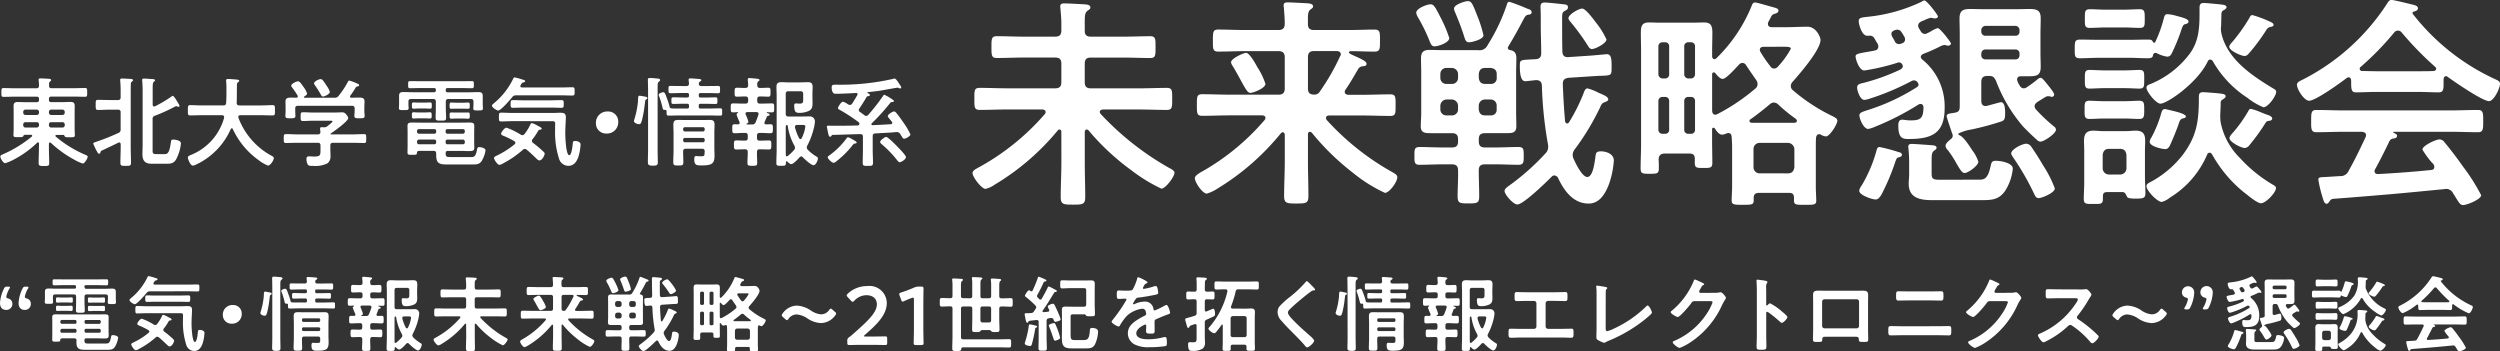
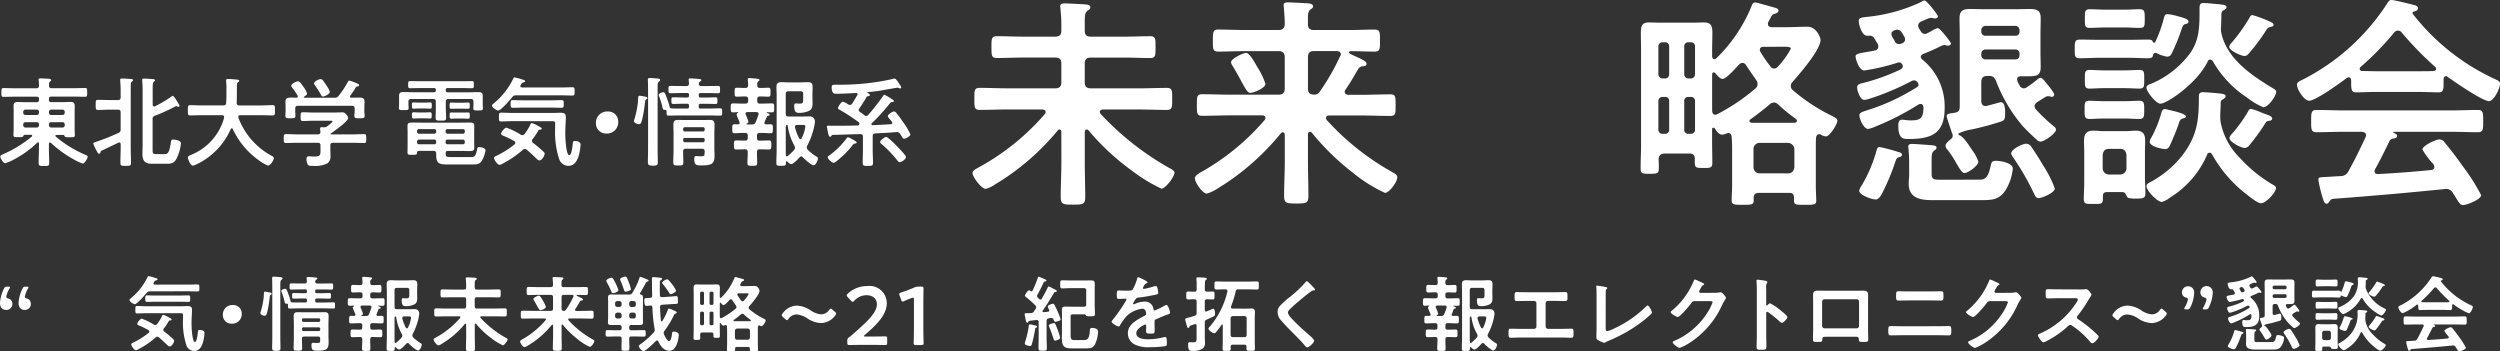
<svg xmlns="http://www.w3.org/2000/svg" width="240" height="33.732" viewBox="0 0 240 33.732">
  <rect x="0" y="0" width="240" height="33.732" fill="#333333" stroke="none" />
  <g transform="translate(-438.166 -216.674)">
    <g transform="translate(531.528 216.674)">
      <path d="M576.434,229.451c0-.108-.043-.216-.194-.216a.161.161,0,0,0-.151.086,23.324,23.324,0,0,1-6.045,5.2,2.493,2.493,0,0,1-.885.411c-.389,0-1.252-1.144-1.252-1.512,0-.237.3-.389.5-.5a22.887,22.887,0,0,0,6.433-5.159.322.322,0,0,0,.086-.194c0-.194-.151-.237-.3-.259h-3.346c-.907,0-1.792.043-2.677.043-.54,0-.518-.281-.518-1.058,0-.8-.022-1.058.518-1.058.885,0,1.77.043,2.677.043h4.555c.432,0,.6-.173.6-.6v-1.77c0-.41-.173-.583-.6-.583h-3.066c-.842,0-1.684.043-2.526.043-.518,0-.518-.259-.518-1.058,0-.777,0-1.036.518-1.036.842,0,1.684.043,2.526.043h3.066c.432,0,.6-.173.6-.6v-.583c0-.5-.043-1.015-.086-1.49,0-.065-.022-.151-.022-.216,0-.281.194-.3.411-.3.41,0,1.446.064,1.921.086.172.021.561.021.561.3,0,.151-.107.194-.281.323-.237.194-.259.432-.259,1.166v.756c0,.41.194.561.6.561h3.152c.842,0,1.684-.043,2.526-.043.54,0,.518.281.518,1.036,0,.777.022,1.058-.518,1.058-.842,0-1.684-.043-2.526-.043h-3.152c-.431,0-.6.173-.6.583v1.77c0,.432.173.6.6.6h4.6c.907,0,1.792-.043,2.677-.043.54,0,.518.281.518,1.058,0,.756.022,1.058-.518,1.058-.885,0-1.77-.043-2.677-.043h-3.454c-.151.022-.3.065-.3.237a.321.321,0,0,0,.086.194,27.28,27.28,0,0,0,6.5,5.137c.281.151.583.3.583.5,0,.389-.864,1.533-1.252,1.533a15.58,15.58,0,0,1-2.893-1.77,22.974,22.974,0,0,1-4.1-3.82.265.265,0,0,0-.173-.086c-.15,0-.194.13-.194.237v2.893c0,1.122.044,2.244.044,3.345,0,.712-.238.734-1.167.734-.949,0-1.187-.022-1.187-.756,0-1.1.065-2.2.065-3.324Z" transform="translate(-567.907 -216.8)" fill="#fff" />
      <path d="M608.6,229.409c-.065,0-.172.065-.172.237v2.569c0,1.123.043,2.245.043,3.368,0,.691-.237.712-1.166.712-.907,0-1.166-.022-1.166-.712,0-1.123.065-2.245.065-3.368V229.69c-.022-.108-.065-.238-.194-.238-.065,0-.108.044-.173.087a23.659,23.659,0,0,1-6.109,5.331,3.8,3.8,0,0,1-1.015.475c-.41,0-1.144-1.079-1.144-1.489,0-.26.561-.562.8-.691a22.518,22.518,0,0,0,5.893-4.879.33.33,0,0,0,.086-.216c0-.173-.173-.237-.324-.237h-3.065c-.907,0-1.792.043-2.677.043-.518,0-.518-.237-.518-1.036,0-.82,0-1.036.518-1.036.885,0,1.77.043,2.677.043H605.6c.41,0,.6-.173.6-.6v-2.979c0-.432-.194-.6-.6-.6h-3.281c-.82,0-1.662.043-2.5.043-.54,0-.518-.281-.518-1.058,0-.8,0-1.058.518-1.058.842,0,1.684.043,2.5.043H605.6c.41,0,.6-.173.6-.6,0-.474-.043-1.036-.086-1.533,0-.086-.022-.151-.022-.237,0-.259.194-.28.41-.28.409,0,1.4.064,1.878.086.194.022.54.043.54.3,0,.13-.108.194-.259.3-.217.172-.237.453-.237.906v.5c0,.41.194.561.6.561h3.3c.82,0,1.662-.043,2.5-.043.54,0,.518.281.518,1.058,0,.756.021,1.058-.518,1.058-.777,0-1.533-.043-2.31-.043a.143.143,0,0,0-.151.13c0,.086.3.216.389.259.928.41,1.3.6,1.3.82s-.216.216-.324.237a.563.563,0,0,0-.475.259c-.475.82-.734,1.274-1.23,2.008a.3.3,0,0,0-.065.194c0,.194.151.259.324.281h1.382c.885,0,1.77-.043,2.677-.043.518,0,.5.259.5,1.036,0,.756.022,1.036-.5,1.036-.907,0-1.792-.043-2.677-.043h-3.2c-.151,0-.3.065-.3.237a.3.3,0,0,0,.065.194,24.814,24.814,0,0,0,6.3,5.008c.3.172.475.281.475.5,0,.432-.756,1.49-1.187,1.49a14.336,14.336,0,0,1-3.087-1.942A23.668,23.668,0,0,1,608.8,229.5.318.318,0,0,0,608.6,229.409Zm-5.7-3.735c-.259,0-.432-.324-.864-1.1-.194-.367-.453-.842-.8-1.425a1.026,1.026,0,0,1-.194-.41c0-.367,1.209-.907,1.446-.907.345,0,.928,1.1,1.1,1.4a6.563,6.563,0,0,1,.756,1.576C604.353,225.221,603.187,225.674,602.906,225.674Zm8.678-3.713c0-.216-.173-.281-.367-.3h-2.2c-.411,0-.583.173-.583.6v2.979c0,.41.151.583.561.6a.6.6,0,0,0,.583-.3,21.221,21.221,0,0,0,1.944-3.389A.3.3,0,0,0,611.584,221.961Z" transform="translate(-576.226 -216.758)" fill="#fff" />
-       <path d="M633.639,229.5c-.432,0-.6.173-.6.6v.173c0,.432.173.6.6.6h.971c.734,0,1.468-.044,2.224-.044.518,0,.518.217.518.864,0,.583,0,.842-.5.842-.756,0-1.49-.043-2.246-.043h-.971c-.432,0-.6.172-.6.6,0,.82.043,1.641.043,2.461,0,.669-.2.691-1.036.691s-1.036-.022-1.036-.691c0-.82.065-1.641.043-2.461,0-.432-.173-.6-.6-.6h-.864c-.734,0-1.49.043-2.224.043-.518,0-.5-.259-.5-.842,0-.6-.022-.864.5-.864.734,0,1.49.044,2.224.044h.864c.432,0,.6-.173.6-.6V230.1c0-.431-.173-.6-.6-.6h-1.986c-.54,0-.993,0-.993-.648,0-.432.043-.864.043-1.3v-3.864c0-.453-.022-.907-.022-1.36,0-.583.216-.82.8-.82.432,0,.885.022,1.338.022h3.346a.84.84,0,0,0,.907-.475,17.991,17.991,0,0,0,1.835-3.843c.043-.151.086-.323.259-.323a18.629,18.629,0,0,1,1.748.669c.173.043.389.13.389.345,0,.151-.151.217-.28.217-.3.042-.345.15-.67.776-.237.432-.6,1.144-1.295,2.288a.226.226,0,0,0-.043.13c0,.13.13.194.237.216.432.065.583.345.583.756,0,.475-.022.95-.022,1.4v3.864c0,.432.022.864.022,1.3,0,.669-.475.648-.994.648Zm-4.836-8.333c-.3,0-.367-.237-.475-.475a16.1,16.1,0,0,0-1.166-2.374,1.257,1.257,0,0,1-.13-.368c0-.453,1.079-.82,1.36-.82.3,0,.41.151.928,1.165a12.691,12.691,0,0,1,.885,2.072C630.206,220.818,629.148,221.163,628.8,221.163Zm2.245,2.655a.6.6,0,0,0-.6-.583h-.5a.572.572,0,0,0-.6.583v.367a.572.572,0,0,0,.6.583h.5a.572.572,0,0,0,.6-.583Zm0,3.044a.618.618,0,0,0-.6-.6h-.5a.618.618,0,0,0-.6.6v.345a.572.572,0,0,0,.6.583h.5a.572.572,0,0,0,.6-.583Zm1.058-6.088c-.3,0-.367-.237-.453-.5-.3-.95-.561-1.6-.95-2.526a.766.766,0,0,1-.043-.216c0-.389,1.079-.712,1.317-.712.367,0,.453.217.993,1.6a11.446,11.446,0,0,1,.518,1.684C633.487,220.494,632.386,220.775,632.106,220.775Zm2.072,3.994a.533.533,0,0,0,.582-.583v-.367c0-.367-.215-.54-.582-.583h-.54c-.389,0-.561.216-.6.583v.367c.043.367.216.583.6.583Zm-1.144,2.439c.043.367.216.583.6.583h.54a.533.533,0,0,0,.582-.583v-.345a.572.572,0,0,0-.582-.6h-.54a.6.6,0,0,0-.6.6Zm8.289,1.144c.022.108.086.216.194.216a.248.248,0,0,0,.194-.13,17.543,17.543,0,0,0,1.36-2.7c.086-.237.173-.54.41-.54a5.168,5.168,0,0,1,1.036.41c.432.194.95.367.95.648,0,.151-.216.216-.324.259-.281.108-.324.194-.475.54a23.94,23.94,0,0,1-2.4,3.971.911.911,0,0,0-.216.562,1.021,1.021,0,0,0,.086.367c.194.432.82,1.749,1.317,1.749.561,0,.712-1.49.777-1.9.043-.367.043-.561.54-.561s1.231.237,1.231.885a8.353,8.353,0,0,1-.518,2.4c-.345.842-.885,1.727-1.9,1.727-1.49,0-2.375-1.252-2.936-2.461a.43.43,0,0,0-.345-.237.348.348,0,0,0-.281.13c-.474.476-2.7,2.655-3.281,2.655-.411,0-1.23-.971-1.23-1.295,0-.194.237-.368.389-.476a22.916,22.916,0,0,0,3.518-3.108.866.866,0,0,0,.281-.67.808.808,0,0,0-.022-.237,38.066,38.066,0,0,1-.583-5.634c-.022-.367-.194-.518-.582-.518-.194.022-.928.108-1.015.108-.517,0-.517-1.079-.517-1.446,0-.669.021-.583,1.49-.669.389-.022.561-.173.561-.583,0-.885-.043-1.792-.043-2.7v-.8c0-.368-.022-.821-.022-.972,0-.281.13-.389.41-.389.237,0,1.49.13,1.792.173.259.021.432.042.432.3,0,.194-.173.258-.324.345-.194.107-.237.215-.237.647,0,1.079,0,2.159.022,3.238.022.367.173.561.561.54l2.245-.151c.3-.022,1.4-.13,1.468-.13.432,0,.453.5.453,1.187v.065c0,.777-.022.777-.907.82-.237,0-.54.022-.907.043l-2.331.151c-.389.065-.54.216-.54.6C641.15,225.977,641.215,227.165,641.323,228.352Zm2.591-6.93c-.216,0-.324-.194-.432-.367a21.374,21.374,0,0,0-1.641-2.245c-.065-.086-.194-.216-.194-.345,0-.367.993-.928,1.317-.928.345,0,1.123,1.079,1.338,1.36a7.687,7.687,0,0,1,.993,1.6C645.3,220.883,644.216,221.422,643.914,221.422Z" transform="translate(-584.437 -216.716)" fill="#fff" />
      <path d="M662.237,232.008c0-.345-.151-.5-.5-.5h-2.375c-.41,0-.583.173-.6.583.022.281.022.561.022.842,0,.5-.173.517-.864.517s-.885,0-.885-.517c0-.756.043-1.512.043-2.246v-9.023c0-.561-.021-1.123-.021-1.684,0-.626.043-1.058.777-1.058.345,0,.691.022,1.058.022h3.195c.345,0,.691-.022,1.036-.022.648,0,.8.3.8.971,0,.6-.022,1.187-.022,1.77v.5c0,.13.065.281.216.281a.234.234,0,0,0,.194-.086,14.763,14.763,0,0,0,3.368-4.987c.065-.173.129-.367.345-.367.172,0,1.316.345,1.576.41.366.108.668.151.668.367,0,.173-.172.259-.323.3-.26.065-.324.151-.476.476-.043.086-.107.194-.172.323a.493.493,0,0,0-.043.173c0,.237.172.324.366.324h1.361c.691,0,1.4-.043,2.093-.043.777,0,1.231.95,1.231,1.274,0,.95-2.029,3.281-2.7,4.037a.579.579,0,0,0-.151.389.52.52,0,0,0,.217.41,17.273,17.273,0,0,0,3.842,2.5c.151.086.41.194.41.41,0,.345-.734,1.511-1.1,1.511a1.249,1.249,0,0,1-.453-.151.3.3,0,0,0-.194-.065c-.194,0-.281.173-.3.345-.022.3-.022.605-.022.907v3.756c0,.453.043,1.1.043,1.382,0,.41-.281.389-1.123.389-.734,0-1.015.022-1.015-.389v-.281c0-.345-.13-.474-.475-.474h-2.893c-.323,0-.5.129-.5.474v.259c0,.41-.216.41-1.079.41-.756,0-1.036,0-1.036-.41s.043-.928.043-1.382v-3.734c0-.345-.022-.669-.043-.993-.022-.216-.086-.367-.324-.367a.63.63,0,0,0-.194.043.9.9,0,0,1-.41.108c-.3,0-.54-.367-.691-.6a.185.185,0,0,0-.13-.065c-.086,0-.13.065-.13.151v1.014c0,.735.022,1.49.022,2.224,0,.475-.216.475-.842.475-.669,0-.842,0-.842-.517Zm-2.871-7.707a.385.385,0,0,0,.41-.41v-2.655a.375.375,0,0,0-.41-.41h-.194a.391.391,0,0,0-.432.41v2.655a.415.415,0,0,0,.432.41Zm0,5.311a.375.375,0,0,0,.41-.41v-2.72a.375.375,0,0,0-.41-.41h-.194a.391.391,0,0,0-.432.41v2.72a.392.392,0,0,0,.432.41Zm2.893-8.376a.375.375,0,0,0-.41-.41h-.216a.375.375,0,0,0-.41.41v2.655a.4.4,0,0,0,.41.41h.216a.4.4,0,0,0,.41-.41Zm-.626,4.836a.375.375,0,0,0-.41.41v2.72a.375.375,0,0,0,.41.41h.216a.375.375,0,0,0,.41-.41v-2.72a.375.375,0,0,0-.41-.41Zm6.628-1.231a.6.6,0,0,0-.13-.389c-.325-.475-.648-.928-.971-1.425a.4.4,0,0,0-.345-.216.417.417,0,0,0-.324.151c-.281.281-1.23,1.382-1.576,1.382-.259,0-.561-.367-.712-.561a.2.2,0,0,0-.151-.065c-.108,0-.151.086-.151.194v3.5c.022.194.086.367.3.367a.508.508,0,0,0,.173-.043,19.127,19.127,0,0,0,3.669-2.461A.53.53,0,0,0,668.26,224.84Zm-.777,3.54c0,.108.108.151.194.173h4.166c.086-.022.194-.065.194-.194,0-.065-.043-.108-.086-.173a14.9,14.9,0,0,1-1.7-1.382.616.616,0,0,0-.41-.194.591.591,0,0,0-.411.173c-.6.5-1.187.971-1.834,1.425A.192.192,0,0,0,667.483,228.381Zm3.712,5.029c.367,0,.561-.237.6-.6v-1.727a.633.633,0,0,0-.6-.6h-2.741a.585.585,0,0,0-.583.6v1.727a.584.584,0,0,0,.583.6Zm-2.331-12.153c-.194,0-.388.065-.388.3a.529.529,0,0,0,.064.194,12.244,12.244,0,0,0,.95,1.382.418.418,0,0,0,.368.216.518.518,0,0,0,.366-.194,8.406,8.406,0,0,0,1.231-1.705c0-.173-.237-.194-.625-.194Z" transform="translate(-592.898 -216.767)" fill="#fff" />
      <path d="M687.9,221.16a.566.566,0,0,0-.065-.259l-.3-.5a.477.477,0,0,0-.5-.281h-.217c-.518,0-.8-1.123-.8-1.4,0-.3.194-.345.8-.41a15.71,15.71,0,0,0,5.224-1.446.662.662,0,0,1,.281-.13c.237,0,1.3,1.4,1.3,1.533s-.173.194-.281.194a.928.928,0,0,1-.259-.043c-.065,0-.108-.022-.151-.022a3.011,3.011,0,0,0-.626.238c-.108.042-.216.086-.259.107-.172.086-.324.194-.324.41a.612.612,0,0,0,.086.281c.065.086.108.173.151.237a.478.478,0,0,0,.41.281.613.613,0,0,0,.259-.086,3.291,3.291,0,0,0,.367-.194,2.633,2.633,0,0,1,.6-.281c.238,0,1.273,1.36,1.273,1.468,0,.151-.151.216-.28.216a1.115,1.115,0,0,1-.237-.043.2.2,0,0,0-.108-.022,1.179,1.179,0,0,0-.389.13,16.207,16.207,0,0,1-1.662.734c-.108.065-.216.13-.216.281,0,.108.065.173.151.259a5.773,5.773,0,0,1,2.137,4.663c0,2.4-1.231,2.958-3.411,2.958-.5,0-1.036.042-1.036-1.252,0-.281.022-.6.389-.6.065,0,.173.022.237.022a3.378,3.378,0,0,0,.669.043c.971,0,1.1-.367,1.123-1.274-.022-.151-.086-.3-.281-.3a.366.366,0,0,0-.216.065,25.851,25.851,0,0,1-4.145,2.116,2.684,2.684,0,0,1-.669.216c-.431,0-.842-.95-.842-1.317,0-.259.367-.345.669-.453a19.871,19.871,0,0,0,4.857-2.245c.086-.065.151-.13.151-.216a.464.464,0,0,0-.431-.432.613.613,0,0,0-.281.086,24.331,24.331,0,0,1-3.95,1.662,2.793,2.793,0,0,1-.54.13c-.389,0-.691-.842-.691-1.187s.28-.367.712-.475a19.778,19.778,0,0,0,3.432-1.252c.13-.086.238-.173.238-.324a.393.393,0,0,0-.346-.367.321.321,0,0,0-.13.022,20.336,20.336,0,0,1-3.216.756c-.519,0-.842-1.123-.842-1.338,0-.237.216-.281.906-.41.259-.043.562-.086.95-.173A.373.373,0,0,0,687.9,221.16Zm1.921,10.642c-.173.065-.194.173-.281.389a21.2,21.2,0,0,1-1.359,3.217c-.13.194-.281.432-.54.432-.346,0-1.577-.41-1.577-.842a1.177,1.177,0,0,1,.237-.5,13.647,13.647,0,0,0,1.446-3.432c.044-.151.108-.26.281-.26a16.949,16.949,0,0,1,1.791.476c.151.043.345.086.345.258C690.167,231.737,689.93,231.781,689.822,231.8Zm.043-10.88a.662.662,0,0,0,.281-.065.393.393,0,0,0,.324-.389.612.612,0,0,0-.086-.281c-.086-.13-.151-.259-.259-.41a.481.481,0,0,0-.409-.237.64.64,0,0,0-.217.043c-.173.065-.345.151-.345.367a.7.7,0,0,0,.086.281c.086.13.151.259.237.41A.415.415,0,0,0,689.865,220.922Zm7.6,13.018c.54,0,.928.021,1.209-1.274.086-.345.086-.54.517-.54s1.619.194,1.619.755a4.8,4.8,0,0,1-.755,2.159c-.6.842-1.3.864-2.267.864h-4.705c-1.123,0-2.267-.173-2.267-1.576,0-.281.043-.583.043-.864v-1.231a12.27,12.27,0,0,0-.064-1.23c0-.064-.022-.15-.022-.215,0-.237.151-.281.345-.281.281,0,1.662.107,1.985.13.152.021.389.043.389.237a.273.273,0,0,1-.151.216c-.259.194-.324.258-.324,1.015v1.3c0,.54.281.54.864.54Zm-1.749-7.016v-6.973c0-.5-.021-.993-.021-1.49,0-.756.345-.906,1.015-.906.518,0,1.014.021,1.511.021h2.741c.5,0,.993-.021,1.49-.021.691,0,1.036.15,1.036.884,0,.518-.022,1.015-.022,1.511V221.7c0,.475.022.95.022,1.425,0,.756-.345.885-1.036.885h-.842c-.217,0-.389.086-.389.324a1.337,1.337,0,0,0,.237.54.472.472,0,0,0,.409.3.605.605,0,0,0,.324-.13,11.24,11.24,0,0,0,1.015-.756.482.482,0,0,1,.28-.13c.13,0,.324.237.584.561l.28.345c.109.151.432.54.432.712a.232.232,0,0,1-.216.216.315.315,0,0,1-.151-.043c-.065,0-.151-.022-.194-.022a.514.514,0,0,0-.26.065c-.259.151-.517.324-.777.475-.129.108-.28.216-.28.41a.506.506,0,0,0,.151.345,15.722,15.722,0,0,0,1.748,1.641.369.369,0,0,1,.151.281c0,.367-1.144,1.144-1.49,1.144a.564.564,0,0,1-.367-.194c-.367-.324-1.015-.95-1.338-1.3a14.8,14.8,0,0,1-2.57-4.361c-.173-.345-.3-.453-.669-.453h-.13c-.432,0-.605.173-.605.6v1.813c0,.259.109.475.411.475a.368.368,0,0,0,.151-.022c.194-.043,1.252-.345,1.317-.345.41,0,.41.756.41,1.036,0,.561-.065.691-.324.8a27.343,27.343,0,0,1-2.872.777,4.407,4.407,0,0,0-1.273.389c-.044.108.022.151.086.173.389.13.993,1.079,1.23,1.446a3.613,3.613,0,0,1,.583,1.1c0,.368-.993,1.079-1.317,1.079-.238,0-.41-.281-.778-.906a10.173,10.173,0,0,0-.841-1.3.637.637,0,0,1-.216-.409c0-.238.345-.5.517-.648a.381.381,0,0,0,.173-.325.5.5,0,0,0-.065-.237c-.065-.216-.518-1.49-.518-1.641,0-.194.216-.237.5-.281a1.083,1.083,0,0,0,.259-.043C695.586,227.463,695.715,227.312,695.715,226.924Zm2.5-7.749a.415.415,0,0,0-.432.409v.13a.392.392,0,0,0,.432.41h2.828a.375.375,0,0,0,.41-.41v-.13a.4.4,0,0,0-.41-.409Zm-.432,2.806a.392.392,0,0,0,.432.41h2.828a.375.375,0,0,0,.41-.41v-.13a.375.375,0,0,0-.41-.41H698.22a.392.392,0,0,0-.432.41Zm5.506,13.73c-.26,0-.346-.238-.453-.454a24.59,24.59,0,0,0-1.965-3.411c-.065-.108-.216-.3-.216-.431,0-.389,1.058-.928,1.446-.928a.614.614,0,0,1,.475.28c.346.5.82,1.23,1.123,1.77a11.04,11.04,0,0,1,1.144,2.245C704.847,235.191,703.617,235.71,703.293,235.71Z" transform="translate(-600.942 -216.691)" fill="#fff" />
      <path d="M722.708,221.857a.254.254,0,0,0-.238.194c-.021.216-.107.324-.5.324-.584,0-1.187-.043-1.792-.043h-2.893c-.6,0-1.208.043-1.813.043-.54,0-.519-.216-.519-.907,0-.669,0-.885.519-.885.6,0,1.208.022,1.813.022h2.893c.6,0,1.208-.022,1.813-.022.173,0,.367,0,.453.194a.174.174,0,0,0,.13.108c.022,0,.065.022.108-.065a12.441,12.441,0,0,0,.82-2.267c.065-.216.086-.41.367-.41a4.277,4.277,0,0,1,.885.173c.648.173,1.123.3,1.123.54,0,.173-.237.237-.367.259-.173.065-.237.281-.367.669a18.057,18.057,0,0,1-.907,2.18.457.457,0,0,1-.409.259,3.142,3.142,0,0,1-1.015-.345C722.772,221.878,722.751,221.857,722.708,221.857Zm-3.2,13.362H718.24c-.476,0-.584.044-.584.475v.152c0,.539-.173.517-.907.517-.691,0-.928.022-.928-.475,0-.518.043-1.036.043-1.554v-3.022c0-.324-.022-.669-.022-.993,0-.669.216-.993.907-.993.281,0,.562.043.864.043h2.332c.281,0,.561-.043.842-.043.712,0,.928.3.928.993,0,.324-.022.648-.022.993v2.418c0,.54.043,1.057.043,1.6,0,.476-.194.519-.928.519-.648,0-.8-.065-.864-.238C719.837,235.391,719.772,235.219,719.513,235.219Zm-1.684-7.059c-.561,0-1.057.043-1.425.043-.518,0-.5-.237-.5-.885,0-.626-.022-.864.475-.864.3,0,.907.043,1.446.043h1.857c.561,0,1.166-.043,1.446-.043.5,0,.5.237.5.864,0,.648,0,.885-.5.885-.433,0-.864-.043-1.446-.043Zm.108-8.743c-.518,0-1.036.043-1.533.043s-.474-.237-.474-.884c0-.67-.022-.907.5-.907.432,0,.972.043,1.511.043h1.727c.54,0,1.079-.043,1.511-.043.5,0,.5.237.5.907,0,.647.022.884-.475.884-.518,0-1.015-.043-1.533-.043Zm-.086,5.829c-.583,0-1.167.043-1.447.043-.5,0-.474-.237-.474-.907,0-.648-.022-.885.474-.885.3,0,.885.043,1.447.043h1.856c.561,0,1.144-.043,1.446-.043.5,0,.475.237.475.885,0,.669.022.907-.475.907-.3,0-.864-.043-1.446-.043Zm2.072,6.412c-.043-.368-.216-.583-.6-.583H718.24c-.389,0-.562.215-.605.583v1.273a.6.6,0,0,0,.605.605h1.079a.6.6,0,0,0,.6-.605Zm3.26-4.922c-.411,0-1.338-1.144-1.338-1.533,0-.237.237-.3.518-.41a8.951,8.951,0,0,0,3.648-2.871c.972-1.338.928-2.806.928-4.4,0-.3.087-.453.411-.453.237,0,1.273.108,1.554.13.237.042.625.042.625.28,0,.13-.194.237-.3.3-.151.086-.172.173-.194.345,0,.389-.022.777-.022,1.166a.734.734,0,0,0-.022.216,2.45,2.45,0,0,0,.065.561c.6,2.439,2.914,3.972,4.943,5.2.237.13.3.216.3.324,0,.41-.777,1.49-1.23,1.49a6.355,6.355,0,0,1-1.533-.907,10.171,10.171,0,0,1-3.324-3.519.3.3,0,0,0-.238-.151.242.242,0,0,0-.237.151C726.745,224.749,723.809,226.735,723.183,226.735Zm4.728,4.705a.26.26,0,0,0-.238.173,8.941,8.941,0,0,1-3.584,4.144,2.075,2.075,0,0,1-.777.41c-.431,0-1.467-1.079-1.467-1.511,0-.173.13-.259.281-.345a9.708,9.708,0,0,0,3.194-2.655c1.4-1.857,1.555-3.325,1.555-5.591,0-.3.086-.432.41-.432.216,0,1.251.086,1.468.108.3.043.691.043.691.281,0,.13-.173.237-.259.3a.349.349,0,0,0-.216.367c0,.432-.044.885-.044,1.317a4.417,4.417,0,0,0,.044.54,6.614,6.614,0,0,0,1.813,3.368,13.644,13.644,0,0,0,3.109,2.547c.194.108.389.215.389.366,0,.432-.972,1.468-1.447,1.468-.3,0-1.014-.561-1.251-.756a12.436,12.436,0,0,1-3.433-3.928C728.083,231.528,728.018,231.441,727.911,231.441Zm-2.5-3.3c-.3.043-.367.194-.476.54-.172.518-.647,1.662-.863,2.116-.108.173-.217.3-.432.3-.238,0-1.49-.237-1.49-.712a1,1,0,0,1,.172-.411,11,11,0,0,0,.929-2.288c.064-.194.108-.432.367-.432.065,0,.388.086.5.108.259.065,1.51.324,1.51.6C725.622,228.074,725.493,228.117,725.407,228.139Zm8.182-9.326c.151.065.453.173.453.345,0,.13-.13.173-.217.194a.6.6,0,0,0-.474.3,18.457,18.457,0,0,1-1.555,2.116c-.151.173-.3.389-.54.389-.3,0-1.468-.5-1.468-.885,0-.151.2-.367.3-.475a16.008,16.008,0,0,0,1.641-2.31c.064-.13.129-.259.28-.259A10.89,10.89,0,0,1,733.588,218.813Zm.064,9.563c-.259.022-.3.065-.432.281a19.768,19.768,0,0,1-1.489,2.05.619.619,0,0,1-.476.281c-.3,0-1.446-.561-1.446-.95,0-.173.173-.345.345-.54a12.869,12.869,0,0,0,1.446-2.029c.065-.13.13-.237.259-.237a5.422,5.422,0,0,1,.993.345c.281.108.561.216.691.259s.367.151.367.324C733.911,228.247,733.847,228.355,733.652,228.376Z" transform="translate(-609.14 -216.783)" fill="#fff" />
      <path d="M749.8,224.381c-.022-.13-.065-.281-.237-.281a.3.3,0,0,0-.194.065c-.584.453-2.979,2.18-3.605,2.18-.475,0-1.166-1.079-1.166-1.533,0-.259.3-.367.561-.5a20.942,20.942,0,0,0,8.095-7.3c.086-.151.216-.345.41-.345.237,0,1.878.411,2.224.5.151.043.324.13.324.3,0,.216-.237.281-.41.324a.137.137,0,0,0-.108.13c0,.042,0,.064.022.086a21.234,21.234,0,0,0,7.663,6.153c.5.237.713.3.713.561,0,.41-.584,1.662-1.058,1.662-.626,0-3.347-1.878-3.973-2.331a.194.194,0,0,0-.151-.065c-.172,0-.215.151-.237.281v.453c0,.54-.042.82-.453.82-.54,0-1.359-.043-2.007-.043h-3.951c-.669,0-1.424.043-2.029.043-.432,0-.432-.389-.432-.993Zm2.31,8.527a.307.307,0,0,0-.065.194c0,.216.151.281.345.281,1.684-.087,3.389-.217,5.095-.389.173-.022.3-.087.3-.3a.482.482,0,0,0-.194-.368,8.02,8.02,0,0,1-.95-1.295c0-.367,1.273-.972,1.641-.972a.622.622,0,0,1,.5.3c.561.669,1.231,1.554,1.727,2.266a19.045,19.045,0,0,1,1.77,2.785c0,.41-1.382.95-1.727.95-.26,0-.367-.173-.691-.691-.065-.108-.151-.259-.26-.41a.75.75,0,0,0-.691-.453c-.064,0-.107.021-.151.021-1.77.173-3.518.345-5.288.5-1.813.151-3.3.281-5.375.432-.194.022-.281.086-.409.3-.065.086-.13.173-.237.173-.238,0-.3-.3-.453-.8a12.2,12.2,0,0,1-.346-1.49c0-.3.151-.237,1.079-.3l.993-.064a.829.829,0,0,0,.842-.519c.6-1.057,1.1-2.116,1.619-3.216a.515.515,0,0,0,.044-.194c0-.237-.2-.3-.411-.324h-1.705c-.884,0-1.792.042-2.676.042-.5,0-.476-.388-.476-1.057,0-.712-.022-1.079.476-1.079.884,0,1.792.043,2.676.043H759.3c.907,0,1.793-.043,2.7-.043.5,0,.476.389.476,1.079,0,.669.022,1.057-.476,1.057-.906,0-1.791-.042-2.7-.042h-5.375c-.065,0-.086,0-.086.042s.043.044.108.087c.173.086.259.13.259.258,0,.194-.194.238-.324.26a.467.467,0,0,0-.431.3C753.058,231.094,752.54,232.13,752.108,232.907Zm2.159-13.3a.476.476,0,0,0-.345.194,27.225,27.225,0,0,1-3.217,3.3.2.2,0,0,0-.086.173c0,.151.108.194.217.216.474,0,.949.022,1.424.022h3.951c.5,0,.993,0,1.511-.022.107-.022.237-.065.237-.216a.27.27,0,0,0-.086-.173,31.307,31.307,0,0,1-3.238-3.325A.461.461,0,0,0,754.267,219.61Z" transform="translate(-617.451 -216.674)" fill="#fff" />
    </g>
    <g transform="translate(438.166 243.186)">
      <path d="M439.353,256.553a.569.569,0,0,1-.625.594c-.269,0-.561-.174-.561-.657a3.489,3.489,0,0,1,.372-1.369.292.292,0,0,1,.332-.206h.078c.119,0,.175.016.175.063a.346.346,0,0,1-.056.135,2.38,2.38,0,0,0-.3.76c0,.1.063.142.166.174A.507.507,0,0,1,439.353,256.553Zm1.774,0a.567.567,0,0,1-.617.594c-.269,0-.562-.174-.562-.657a3.554,3.554,0,0,1,.364-1.361c.087-.182.142-.214.332-.214h.079c.119,0,.174.016.174.071a.309.309,0,0,1-.055.135,2.4,2.4,0,0,0-.293.752c0,.1.063.142.166.174A.5.5,0,0,1,441.126,256.553Z" transform="translate(-438.166 -253.909)" fill="#fff" />
-       <path d="M447.97,254.69c0,.111.047.158.15.158h1.773c.23,0,.452-.016.673-.016.262,0,.4.024.4.325v.7c0,.095.016.19.016.285,0,.174-.1.174-.388.174s-.4.008-.4-.166c0-.1.016-.2.016-.293v-.253c0-.15-.072-.214-.222-.214h-1.805c-.15,0-.222.063-.222.214v.53c0,.261.024.514.024.776,0,.246-.095.237-.427.237-.317,0-.42.009-.42-.237,0-.261.016-.522.016-.776v-.53c0-.15-.063-.214-.222-.214h-1.789c-.15,0-.214.063-.214.214v.23c0,.1.016.2.016.3,0,.166-.135.158-.4.158s-.4.008-.4-.166c0-.079.016-.206.016-.293v-.7c0-.277.142-.309.388-.309.229,0,.459.016.689.016h1.757c.111,0,.15-.047.15-.15v-.04c0-.111-.04-.15-.15-.15h-1.037c-.3,0-.594.016-.887.016-.174,0-.174-.063-.174-.293s0-.285.174-.285c.292,0,.586.008.887.008h3.214c.294,0,.586-.008.879-.008.182,0,.182.055.182.285s0,.293-.182.293c-.294,0-.586-.016-.879-.016h-1.061c-.111,0-.158.04-.158.15Zm-.776,5.13c0-.15-.063-.214-.214-.214h-1.1c-.142,0-.237.016-.246.15-.007.174-.063.166-.4.166h-.119c-.159,0-.253-.016-.253-.174,0-.19.007-.372.007-.562v-1.14c0-.15-.007-.3-.007-.451,0-.237.078-.294.379-.294.253,0,.507.009.761.009h3.15c.309,0,.539-.009.7-.009.332,0,.428.04.428.285,0,.15-.008.309-.008.46v.831c0,.15.008.3.008.451,0,.245-.079.293-.468.293-.158,0-.38-.016-.665-.016h-1.005c-.135,0-.182.055-.19.182.008.253.04.317.356.317h1.687c.3,0,.4-.048.507-.594.024-.142.04-.214.182-.214s.507.071.507.261a2.324,2.324,0,0,1-.293.831c-.166.293-.412.317-.729.317h-2.121c-.625,0-.863-.1-.863-.744Zm-1.377-3.658c-.183,0-.388.016-.459.016-.143,0-.135-.1-.135-.253s-.009-.253.135-.253c.087,0,.285.016.459.016h.427c.174,0,.372-.016.459-.016.143,0,.135.087.135.253s.008.253-.135.253c-.079,0-.277-.016-.459-.016Zm-.008.8c-.182,0-.38.016-.444.016-.142,0-.142-.087-.142-.253s0-.253.135-.253c.079,0,.285.016.451.016h.435c.166,0,.372-.016.443-.016.142,0,.142.087.142.253s0,.253-.142.253c-.063,0-.261-.016-.443-.016Zm1.385,1.029a.138.138,0,0,0-.15-.15h-1.251a.142.142,0,0,0-.15.15v.072a.154.154,0,0,0,.15.15h1.251a.141.141,0,0,0,.15-.15Zm-1.4.7a.156.156,0,0,0-.15.15v.078a.141.141,0,0,0,.15.151h1.251a.138.138,0,0,0,.15-.151v-.078a.141.141,0,0,0-.15-.15Zm3.578-.476a.154.154,0,0,0,.15-.15v-.072a.142.142,0,0,0-.15-.15h-1.259a.138.138,0,0,0-.15.15v.072a.145.145,0,0,0,.15.15Zm-1.409.7a.138.138,0,0,0,.15.151h1.259a.141.141,0,0,0,.15-.151v-.078a.155.155,0,0,0-.15-.15h-1.259a.145.145,0,0,0-.15.15Zm.887-2.739c-.166,0-.356.008-.427.008-.143,0-.135-.079-.135-.253s0-.253.135-.253c.071,0,.261.016.427.016h.515c.166,0,.356-.016.427-.016.143,0,.135.087.135.253s.009.253-.135.253c-.094,0-.26-.008-.427-.008Zm.016.8c-.173,0-.34.016-.435.016-.142,0-.142-.086-.142-.253s0-.253.135-.253c.1,0,.277.008.443.008h.475c.175,0,.348-.008.444-.008.142,0,.142.079.142.253s0,.253-.142.253c-.119,0-.269-.016-.444-.016Z" transform="translate(-439.848 -253.637)" fill="#fff" />
      <path d="M457.421,254.973a.366.366,0,0,0-.34.158c-.158.19-.918,1.077-1.132,1.077-.111,0-.507-.237-.507-.4,0-.079.111-.15.182-.214a5.865,5.865,0,0,0,1.551-1.995c.024-.047.047-.087.1-.087a4.26,4.26,0,0,1,.562.15c.166.048.3.079.3.158,0,.055-.087.087-.135.1a.239.239,0,0,0-.19.15.69.69,0,0,0-.047.079.152.152,0,0,0-.024.079c0,.079.071.1.127.1h3.191c.3,0,.6-.016.9-.016.19,0,.19.071.19.34s0,.332-.19.332c-.3,0-.6-.016-.9-.016Zm1.267,3.705a.215.215,0,0,0,.087.158,8.54,8.54,0,0,1,.816.681c.055.055.135.119.135.2,0,.119-.2.546-.428.546-.1,0-.166-.079-.23-.135-.269-.253-.522-.507-.807-.736a.258.258,0,0,0-.15-.063.291.291,0,0,0-.158.071,7.906,7.906,0,0,1-1.567,1.084.94.94,0,0,1-.332.142c-.158,0-.443-.427-.443-.562,0-.079.095-.127.19-.174.024-.008.04-.024.063-.032a6.912,6.912,0,0,0,1.425-.91.168.168,0,0,0,.055-.119.157.157,0,0,0-.079-.127,7.269,7.269,0,0,0-.823-.412c-.095-.039-.253-.086-.253-.2,0-.135.293-.491.427-.491a5.682,5.682,0,0,1,1.172.571.267.267,0,0,0,.135.04.225.225,0,0,0,.166-.095,3.939,3.939,0,0,0,.435-.689c.024-.064.08-.2.158-.2a1.957,1.957,0,0,1,.46.206.76.76,0,0,0,.087.047c.079.04.253.119.253.2,0,.063-.064.079-.112.086-.126.009-.126.016-.222.175a4.484,4.484,0,0,1-.411.6A.245.245,0,0,0,458.687,258.679Zm-1.536-1.607c-.325,0-.649.023-.974.023-.174,0-.174-.087-.174-.356,0-.285.008-.356.182-.356.325,0,.641.024.966.024H460.4c.19,0,.38-.016.562-.016.293,0,.483.024.483.364,0,.245-.048.831-.048,1.307,0,.245.048,1.773.325,1.773.2,0,.269-.807.285-.966.016-.143.04-.19.19-.19.174,0,.443.079.443.285a4.112,4.112,0,0,1-.166.974c-.127.388-.356.76-.815.76a.8.8,0,0,1-.752-.538,7.03,7.03,0,0,1-.332-2.407c0-.158,0-.317.008-.467s-.063-.213-.214-.213Zm.76-1.1c-.261,0-.522.016-.784.016-.182,0-.174-.111-.174-.309,0-.214,0-.317.174-.317.261,0,.522.016.784.016h2.4c.261,0,.522-.016.784-.016.182,0,.174.1.174.317s0,.309-.174.309c-.261,0-.522-.016-.784-.016Z" transform="translate(-443.01 -253.517)" fill="#fff" />
      <path d="M469.708,258.2a.912.912,0,0,1-.95.958.82.82,0,0,1-.863-.832.915.915,0,0,1,.966-.958A.811.811,0,0,1,469.708,258.2Z" transform="translate(-446.502 -254.597)" fill="#fff" />
      <path d="M473.7,255.079c.15.024.293.04.293.142,0,.04-.04.071-.071.095a.171.171,0,0,0-.111.166c-.055.412-.079.7-.166,1.124-.127.65-.19.728-.325.728s-.412-.094-.412-.253a.344.344,0,0,1,.016-.1,7.248,7.248,0,0,0,.3-1.425c.008-.111.008-.2.016-.269.008-.2.016-.269.127-.269A2.428,2.428,0,0,1,473.7,255.079Zm.348-.427c0-.372-.016-.879-.016-.926,0-.119.063-.142.182-.142s.475.031.609.048c.071.008.206.016.206.118,0,.064-.063.1-.111.143-.087.071-.1.206-.1.435v5.059c0,.356.016.712.016,1.069,0,.214-.111.253-.4.253-.324,0-.4-.071-.4-.277,0-.348.016-.7.016-1.045Zm3.1-.412c.15,0,.214-.055.222-.206l-.024-.245a.137.137,0,0,1-.008-.055c0-.1.063-.119.142-.119.095,0,.657.04.752.056.055.008.135.016.135.087s-.063.095-.1.119a.174.174,0,0,0-.095.158c-.008.158.063.206.214.206h.562c.261,0,.515-.008.776-.008.174,0,.166.063.166.293s0,.3-.158.3c-.261,0-.522-.016-.784-.016h-.633c-.111,0-.15.04-.15.15v.063c0,.1.04.15.142.15h.412c.261,0,.53-.016.8-.016.166,0,.158.063.158.269s.008.269-.166.269c-.269,0-.53-.016-.792-.016h-.4c-.111,0-.15.048-.15.15v.087c0,.111.04.15.142.15h.72c.293,0,.578-.016.871-.016.174,0,.166.063.166.3s.008.293-.166.293c-.293,0-.578-.016-.871-.016H476.6c-.294,0-.578.016-.871.016-.182,0-.174-.063-.174-.356,0-.087-.047-.111-.127-.111-.166.016-.173-.071-.206-.2a7.25,7.25,0,0,0-.269-.894.39.39,0,0,1-.04-.127c0-.135.293-.214.364-.214.135,0,.174.135.3.483a5.671,5.671,0,0,1,.222.689c.032.166.055.15.8.15h.625c.111,0,.15-.04.15-.15v-.079c0-.111-.04-.158-.15-.158h-.317c-.261,0-.522.016-.792.016-.173,0-.166-.063-.166-.269s-.007-.269.166-.269c.27,0,.531.016.792.016h.317c.111,0,.15-.048.15-.15v-.063c0-.111-.04-.15-.15-.15h-.57c-.262,0-.522.016-.776.016-.167,0-.167-.071-.167-.3s-.008-.293.167-.293c.26,0,.514.008.776.008Zm1.5,5.312c0-.158-.063-.222-.214-.222h-1.314c-.159,0-.222.063-.222.222-.008.277.016.562.016.847s-.072.293-.4.293-.42,0-.42-.261c0-.332.024-.665.024-.989v-1.369c0-.222-.016-.436-.016-.658,0-.308.072-.42.389-.42.2,0,.4.008.594.008h1.377c.2,0,.4-.008.594-.008.317,0,.4.1.4.412,0,.222-.016.435-.016.658v1.243c0,.19.016.38.016.578,0,.689-.23.807-1.084.807-.4,0-.562-.048-.562-.5,0-.15.016-.261.142-.261s.23.016.34.016c.332,0,.356-.016.356-.3Zm-.15-1.623a.144.144,0,0,0,.15-.159v-.039a.137.137,0,0,0-.15-.15h-1.449a.137.137,0,0,0-.15.15v.039a.144.144,0,0,0,.15.159Zm-1.6.72a.144.144,0,0,0,.15.158H478.5a.143.143,0,0,0,.15-.158V258.6a.137.137,0,0,0-.15-.15h-1.449a.137.137,0,0,0-.15.15Z" transform="translate(-447.908 -253.536)" fill="#fff" />
      <path d="M487.339,257.172a.152.152,0,0,0-.016.063c0,.087.063.119.143.119.119,0,.237-.007.348-.007.206,0,.2.1.2.356,0,.269.008.372-.2.372-.245,0-.483-.024-.72-.024h-.158c-.15,0-.214.071-.214.222v.182c0,.158.063.222.214.222h.071c.23,0,.459-.016.689-.016.2,0,.19.119.19.364s.008.372-.19.372c-.23,0-.459-.016-.689-.016h-.071c-.15,0-.206.063-.214.214-.009.293.016.586.016.879,0,.237-.071.245-.4.245s-.4-.008-.4-.253c0-.285.032-.578.023-.871,0-.15-.071-.214-.222-.214h-.024c-.222,0-.451.016-.681.016-.2,0-.2-.1-.2-.372,0-.245-.008-.364.19-.364.23,0,.459.016.689.016h.024c.15,0,.222-.063.222-.222v-.182a.194.194,0,0,0-.222-.222h-.127c-.245,0-.483.024-.72.024-.206,0-.19-.119-.19-.365s-.008-.363.19-.363c.095,0,.182.007.269.007s.143-.039.143-.126a.187.187,0,0,0-.016-.064c-.008-.016-.016-.047-.032-.079a3.94,3.94,0,0,1-.206-.522c0-.063.055-.1.1-.135.016-.008.024-.016.024-.032a.034.034,0,0,0-.032-.032c-.127,0-.245.016-.372.016-.206,0-.2-.111-.2-.364s-.008-.364.2-.364c.269,0,.546.016.815.016h.182c.158,0,.222-.071.222-.222v-.135c0-.158-.063-.222-.222-.222-.23-.008-.459.016-.689.016-.206,0-.19-.111-.19-.364s-.008-.364.19-.364c.23,0,.459.024.689.016.142,0,.206-.055.222-.206a3.607,3.607,0,0,0-.032-.412V253.7c0-.087.055-.1.127-.1.094,0,.538.04.648.055.064.008.175.016.175.1,0,.048-.04.072-.095.112-.08.063-.1.142-.087.309s.071.222.222.222c.222.008.443-.016.665-.016.2,0,.19.1.19.364,0,.253.008.364-.182.364-.23,0-.451-.024-.673-.016-.158,0-.222.063-.222.222v.135c0,.15.063.222.222.222h.142c.277,0,.546-.016.823-.016.2,0,.19.1.19.364s.008.364-.19.364c-.127,0-.253-.008-.38-.016a.029.029,0,0,0-.032.032.032.032,0,0,0,.016.032c.127.04.214.071.214.15,0,.063-.063.071-.111.079a.132.132,0,0,0-.111.079C487.458,256.879,487.4,257.029,487.339,257.172Zm-1.409-.815c-.08.008-.143.04-.143.127a.161.161,0,0,0,.016.063c.009.024.024.063.047.111a3.417,3.417,0,0,1,.174.491c0,.08-.071.119-.135.142-.016.016-.024.024-.024.04s0,.023.04.032h.4a.273.273,0,0,0,.3-.182,6.343,6.343,0,0,0,.23-.618c0-.016.007-.04.007-.063,0-.1-.078-.135-.165-.142Zm4.385,3.6a.2.2,0,0,0-.135.071c-.127.142-.5.554-.673.554-.111,0-.245-.127-.317-.206a.085.085,0,0,0-.055-.024c-.04,0-.055.032-.063.063v.079c0,.222-.079.222-.388.222s-.388,0-.388-.23c0-.356.024-.712.024-1.077v-4.394c0-.23-.016-.467-.016-.7,0-.293.119-.388.412-.388.166,0,.333.016.5.016h1.069c.182,0,.356-.016.538-.016.357,0,.419.119.419.443,0,.135-.016.3-.016.515v.237c0,.174.009.356.009.53,0,.269-.04.483-.3.609a1.865,1.865,0,0,1-.776.158c-.277,0-.412-.071-.412-.594,0-.1.016-.174.142-.174.087,0,.19.016.293.016.253,0,.294-.079.294-.309v-.475a.194.194,0,0,0-.222-.222h-.974c-.158,0-.222.071-.222.222v1.607c0,.158.063.222.222.222H490.4c.182,0,.372-.008.554-.008a.442.442,0,0,1,.364.127.451.451,0,0,1,.112.293,4.021,4.021,0,0,1-.1.586,5.942,5.942,0,0,1-.523,1.37.355.355,0,0,0-.04.15.316.316,0,0,0,.079.182,3.578,3.578,0,0,0,.721.562c.063.04.1.063.1.142,0,.182-.175.554-.349.554-.2,0-.728-.491-.871-.641A.19.19,0,0,0,490.316,259.959Zm-1.172-.008a.11.11,0,0,0,.071-.024,3.89,3.89,0,0,0,.522-.5.264.264,0,0,0,.071-.166.37.37,0,0,0-.048-.166,4.687,4.687,0,0,1-.546-1.623.077.077,0,0,0-.055-.063c-.079.016-.095.063-.1.143v1.86c0,.15,0,.3.008.443C489.065,259.911,489.089,259.951,489.144,259.951Zm1.108-1.4c.055,0,.079-.039.1-.078a3.079,3.079,0,0,0,.293-.927c0-.127-.087-.142-.222-.142h-.443c-.1,0-.174.04-.174.151v.055a3.966,3.966,0,0,0,.34.879C490.181,258.518,490.2,258.549,490.252,258.549Z" transform="translate(-451.182 -253.539)" fill="#fff" />
      <path d="M499.134,258.2c0-.039-.016-.078-.071-.078a.06.06,0,0,0-.055.031,8.543,8.543,0,0,1-2.216,1.908.914.914,0,0,1-.325.15c-.143,0-.459-.42-.459-.554,0-.087.111-.142.182-.182a8.386,8.386,0,0,0,2.359-1.893.118.118,0,0,0,.032-.071c0-.071-.055-.087-.111-.094h-1.227c-.332,0-.657.015-.982.015-.2,0-.19-.1-.19-.388s-.009-.388.19-.388c.325,0,.649.016.982.016h1.67c.158,0,.222-.063.222-.222V255.8c0-.15-.063-.214-.222-.214h-1.124c-.309,0-.617.016-.926.016-.19,0-.19-.1-.19-.388s0-.38.19-.38c.309,0,.617.016.926.016h1.124c.158,0,.222-.063.222-.222v-.214c0-.182-.016-.372-.032-.546,0-.024-.008-.055-.008-.079,0-.1.071-.111.15-.111.15,0,.53.024.7.032.063.008.206.008.206.111,0,.055-.04.071-.1.119-.087.071-.094.158-.094.427v.277c0,.15.071.206.222.206h1.156c.309,0,.617-.016.926-.016.2,0,.19.1.19.38s.008.388-.19.388c-.309,0-.617-.016-.926-.016h-1.156c-.159,0-.222.063-.222.214v.649c0,.158.063.222.222.222h1.686c.332,0,.657-.016.982-.016.2,0,.19.1.19.388s.008.388-.19.388c-.325,0-.649-.015-.982-.015H500.6c-.055.007-.112.023-.112.087a.118.118,0,0,0,.032.071,10.027,10.027,0,0,0,2.383,1.884c.1.055.214.111.214.182,0,.142-.317.562-.459.562a5.711,5.711,0,0,1-1.061-.649,8.381,8.381,0,0,1-1.5-1.4.1.1,0,0,0-.063-.031c-.055,0-.071.047-.071.087v1.061c0,.412.016.823.016,1.227,0,.261-.088.269-.428.269s-.435-.008-.435-.277c0-.4.024-.807.024-1.219Z" transform="translate(-454.385 -253.563)" fill="#fff" />
      <path d="M511.595,258.186c-.024,0-.063.024-.063.087v.943c0,.412.016.823.016,1.235,0,.253-.087.261-.427.261s-.427-.008-.427-.261c0-.412.024-.823.024-1.235v-.927c-.008-.039-.024-.086-.071-.086-.024,0-.04.016-.063.032a8.7,8.7,0,0,1-2.241,1.955,1.392,1.392,0,0,1-.372.174c-.15,0-.419-.4-.419-.546,0-.1.206-.206.293-.253A8.24,8.24,0,0,0,510,257.775a.124.124,0,0,0,.032-.079c0-.064-.063-.087-.119-.087h-1.124c-.332,0-.657.016-.982.016-.19,0-.19-.087-.19-.381s0-.38.19-.38c.325,0,.649.016.982.016h1.7c.15,0,.222-.063.222-.222v-1.092c0-.158-.071-.222-.222-.222h-1.2c-.3,0-.609.016-.918.016-.2,0-.19-.1-.19-.388s0-.388.19-.388c.309,0,.617.016.918.016h1.2c.15,0,.222-.063.222-.222,0-.174-.016-.38-.032-.562,0-.032-.008-.056-.008-.087,0-.1.071-.1.15-.1.15,0,.515.024.689.032.071.008.2.016.2.111,0,.047-.04.071-.1.111-.079.063-.087.166-.087.332v.182c0,.15.071.206.222.206h1.211c.3,0,.609-.016.919-.016.2,0,.189.1.189.388s.008.388-.189.388c-.286,0-.563-.016-.848-.016a.052.052,0,0,0-.055.047c0,.032.111.079.143.1.34.15.475.222.475.3s-.079.079-.119.087a.207.207,0,0,0-.174.095c-.174.3-.269.467-.451.736a.111.111,0,0,0-.024.071c0,.071.055.095.119.1h.507c.325,0,.649-.016.982-.016.19,0,.182.1.182.38s.008.381-.182.381c-.333,0-.657-.016-.982-.016h-1.172c-.055,0-.111.023-.111.087a.107.107,0,0,0,.024.071,9.088,9.088,0,0,0,2.312,1.837c.111.063.173.1.173.182,0,.158-.276.546-.435.546a5.248,5.248,0,0,1-1.132-.712,8.673,8.673,0,0,1-1.449-1.4A.119.119,0,0,0,511.595,258.186Zm-2.09-1.369c-.1,0-.159-.119-.317-.4-.071-.135-.167-.309-.294-.522a.376.376,0,0,1-.071-.15c0-.135.444-.332.531-.332.126,0,.34.4.4.515a2.4,2.4,0,0,1,.276.578C510.034,256.65,509.608,256.817,509.5,256.817Zm3.182-1.362c0-.079-.063-.1-.135-.111h-.807c-.15,0-.214.063-.214.222v1.092c0,.15.055.214.206.222a.219.219,0,0,0,.214-.111,7.762,7.762,0,0,0,.712-1.243A.111.111,0,0,0,512.687,255.455Z" transform="translate(-457.621 -253.548)" fill="#fff" />
      <path d="M521.448,258.219c-.158,0-.222.063-.222.222v.063c0,.158.063.222.222.222h.357c.269,0,.538-.016.815-.016.191,0,.191.079.191.317,0,.214,0,.309-.182.309-.278,0-.547-.016-.823-.016h-.357c-.158,0-.222.063-.222.222,0,.3.016.6.016.9,0,.245-.071.253-.38.253s-.38-.008-.38-.253c0-.3.024-.6.016-.9,0-.158-.063-.222-.222-.222h-.317c-.269,0-.546.016-.815.016-.19,0-.182-.1-.182-.309s-.008-.317.182-.317c.269,0,.546.016.815.016h.317c.158,0,.222-.063.222-.222v-.063c0-.158-.063-.222-.222-.222h-.728c-.2,0-.364,0-.364-.237,0-.159.016-.317.016-.475v-1.418c0-.166-.008-.332-.008-.5,0-.214.079-.3.293-.3.158,0,.325.008.491.008H521.2a.308.308,0,0,0,.332-.174,6.585,6.585,0,0,0,.674-1.409c.016-.055.032-.119.094-.119.047,0,.554.207.642.246.063.016.143.048.143.127,0,.055-.055.079-.1.079-.112.016-.127.055-.246.285-.087.158-.222.42-.475.839a.091.091,0,0,0-.016.047c0,.048.047.071.087.079.159.024.214.127.214.277,0,.174-.007.348-.007.514v1.418c0,.158.007.316.007.475,0,.245-.173.237-.364.237Zm-1.773-3.056c-.111,0-.135-.087-.174-.174a5.911,5.911,0,0,0-.427-.871.456.456,0,0,1-.047-.135c0-.166.4-.3.5-.3s.15.055.34.427a4.652,4.652,0,0,1,.325.76C520.19,255.036,519.8,255.163,519.675,255.163Zm.823.974a.22.22,0,0,0-.222-.214h-.182a.21.21,0,0,0-.222.214v.135a.21.21,0,0,0,.222.214h.182a.21.21,0,0,0,.222-.214Zm0,1.117a.227.227,0,0,0-.222-.222h-.182a.227.227,0,0,0-.222.222v.126a.21.21,0,0,0,.222.214h.182a.21.21,0,0,0,.222-.214Zm.388-2.233c-.111,0-.135-.087-.166-.182-.111-.348-.206-.586-.348-.926a.28.28,0,0,1-.016-.079c0-.142.4-.261.483-.261.135,0,.166.079.364.586a4.2,4.2,0,0,1,.19.617C521.393,254.918,520.989,255.021,520.886,255.021Zm.76,1.464a.2.2,0,0,0,.214-.214v-.135c0-.135-.079-.2-.214-.214h-.2c-.142,0-.206.079-.222.214v.135c.016.135.079.214.222.214Zm-.419.894c.016.135.079.214.222.214h.2a.2.2,0,0,0,.214-.214v-.126a.21.21,0,0,0-.214-.222h-.2a.221.221,0,0,0-.222.222Zm3.04.42c.008.04.032.08.071.08a.093.093,0,0,0,.071-.047,6.439,6.439,0,0,0,.5-.99c.032-.087.063-.2.15-.2a1.894,1.894,0,0,1,.38.15c.158.071.348.135.348.237,0,.056-.079.079-.119.095-.1.04-.119.071-.174.2a8.823,8.823,0,0,1-.879,1.457.333.333,0,0,0-.079.206.372.372,0,0,0,.032.135c.071.158.3.641.483.641.206,0,.261-.546.285-.7.016-.135.016-.206.2-.206s.451.087.451.325a3.059,3.059,0,0,1-.19.879c-.127.309-.324.633-.7.633-.546,0-.871-.459-1.077-.9a.157.157,0,0,0-.127-.087.127.127,0,0,0-.1.048c-.174.174-.99.974-1.2.974-.15,0-.451-.356-.451-.475,0-.071.087-.135.142-.174a8.392,8.392,0,0,0,1.291-1.14.317.317,0,0,0,.1-.245.3.3,0,0,0-.008-.087,13.976,13.976,0,0,1-.214-2.067c-.009-.135-.071-.19-.214-.19-.071.008-.34.04-.372.04-.19,0-.19-.4-.19-.53,0-.245.008-.214.546-.245.142-.008.205-.063.205-.214,0-.325-.015-.657-.015-.989v-.293c0-.135-.008-.3-.008-.356,0-.1.048-.142.15-.142.087,0,.546.047.657.063.095.008.158.016.158.111,0,.071-.063.095-.119.127-.071.04-.087.079-.087.237,0,.4,0,.792.008,1.187.008.135.063.206.206.2l.823-.055c.111-.008.514-.048.538-.048.158,0,.166.182.166.435v.024c0,.285-.008.285-.332.3-.087,0-.2.008-.332.016l-.855.055c-.143.024-.2.079-.2.222C524.2,256.928,524.228,257.364,524.267,257.8Zm.95-2.541c-.079,0-.119-.071-.158-.135a7.836,7.836,0,0,0-.6-.823c-.024-.032-.071-.079-.071-.127,0-.135.364-.34.483-.34s.412.4.491.5a2.818,2.818,0,0,1,.364.586C525.724,255.06,525.328,255.258,525.217,255.258Z" transform="translate(-460.822 -253.532)" fill="#fff" />
      <path d="M532.6,259.14c0-.127-.055-.182-.182-.182h-.871c-.15,0-.214.063-.222.214.007.1.007.206.007.309,0,.182-.063.19-.317.19s-.325,0-.325-.19c0-.277.016-.554.016-.823v-3.309c0-.206-.007-.412-.007-.617,0-.23.015-.388.285-.388.126,0,.253.008.388.008h1.172c.127,0,.253-.008.38-.008.237,0,.293.111.293.356,0,.222-.008.435-.008.649v.182c0,.048.024.1.079.1a.086.086,0,0,0,.071-.032,5.413,5.413,0,0,0,1.235-1.828c.024-.063.047-.135.127-.135.063,0,.483.126.578.15.135.04.245.055.245.135,0,.063-.063.095-.119.111-.094.024-.119.055-.174.174-.016.032-.039.071-.063.119a.187.187,0,0,0-.016.063c0,.087.063.119.135.119h.5c.253,0,.515-.016.768-.016.285,0,.451.348.451.467,0,.348-.745,1.2-.989,1.48a.211.211,0,0,0-.056.142.191.191,0,0,0,.079.15,6.318,6.318,0,0,0,1.41.918c.055.032.15.071.15.15,0,.127-.269.555-.4.555a.473.473,0,0,1-.166-.055.111.111,0,0,0-.071-.024c-.071,0-.1.064-.111.127-.008.111-.008.222-.008.332v1.377c0,.166.016.4.016.507,0,.15-.1.143-.412.143-.27,0-.372.008-.372-.143v-.1c0-.127-.048-.174-.174-.174H534.86c-.119,0-.182.048-.182.174v.1c0,.15-.079.15-.4.15-.277,0-.38,0-.38-.15s.016-.34.016-.507v-1.369c0-.127-.008-.245-.016-.364-.008-.08-.032-.135-.119-.135a.232.232,0,0,0-.071.016.335.335,0,0,1-.15.039c-.111,0-.2-.135-.253-.221a.068.068,0,0,0-.048-.024c-.032,0-.047.024-.047.055v.372c0,.269.008.546.008.815,0,.174-.079.174-.309.174-.245,0-.309,0-.309-.19Zm-1.053-2.827a.141.141,0,0,0,.15-.15v-.974a.137.137,0,0,0-.15-.15h-.071a.144.144,0,0,0-.159.15v.974a.153.153,0,0,0,.159.15Zm0,1.948a.137.137,0,0,0,.15-.15v-1a.137.137,0,0,0-.15-.15h-.071a.144.144,0,0,0-.159.15v1a.144.144,0,0,0,.159.15Zm1.061-3.072a.137.137,0,0,0-.15-.15h-.079a.137.137,0,0,0-.15.15v.974a.146.146,0,0,0,.15.15h.079a.146.146,0,0,0,.15-.15Zm-.23,1.773a.137.137,0,0,0-.15.15v1a.137.137,0,0,0,.15.15h.079a.137.137,0,0,0,.15-.15v-1a.137.137,0,0,0-.15-.15Zm2.43-.451a.22.22,0,0,0-.047-.142c-.119-.174-.237-.34-.356-.522a.146.146,0,0,0-.127-.079.153.153,0,0,0-.119.055c-.1.1-.451.507-.578.507-.1,0-.206-.135-.261-.206a.072.072,0,0,0-.055-.024c-.04,0-.055.032-.055.071v1.282c.008.072.032.135.111.135a.172.172,0,0,0,.063-.016,7.019,7.019,0,0,0,1.346-.9A.2.2,0,0,0,534.813,256.511Zm-.285,1.3c0,.04.04.055.071.063h1.528c.032-.007.07-.023.07-.071,0-.023-.016-.039-.032-.063a5.529,5.529,0,0,1-.625-.507.226.226,0,0,0-.15-.071.214.214,0,0,0-.15.064c-.222.182-.435.356-.673.522A.071.071,0,0,0,534.528,257.81Zm1.362,1.844c.135,0,.206-.087.222-.222V258.8a.232.232,0,0,0-.222-.222h-1.006a.215.215,0,0,0-.214.222v.633a.215.215,0,0,0,.214.222Zm-.856-4.457c-.071,0-.142.024-.142.111a.19.19,0,0,0,.024.071,4.422,4.422,0,0,0,.348.507.154.154,0,0,0,.135.079.189.189,0,0,0,.135-.071,3.1,3.1,0,0,0,.451-.625c0-.063-.087-.071-.229-.071Z" transform="translate(-464.111 -253.551)" fill="#fff" />
      <path d="M547.677,258.212a.3.3,0,0,1-.079.166,1.751,1.751,0,0,1-1.369.744,2.523,2.523,0,0,1-1.314-.451,2.141,2.141,0,0,0-1.038-.379.967.967,0,0,0-.76.411c-.063.087-.1.135-.15.135s-.095-.032-.166-.094l-.222-.191c-.079-.071-.119-.126-.119-.182a.306.306,0,0,1,.079-.166,1.7,1.7,0,0,1,1.369-.76,2.59,2.59,0,0,1,1.338.467,2.085,2.085,0,0,0,1,.372.939.939,0,0,0,.761-.419c.071-.087.111-.127.158-.127s.087.032.158.095l.23.2C547.638,258.1,547.677,258.157,547.677,258.212Z" transform="translate(-467.41 -254.618)" fill="#fff" />
      <path d="M553.611,259.682c.4,0,1.148-.016,1.2-.016.166,0,.2.048.2.23v.372c0,.182-.032.23-.2.23-.055,0-.8-.016-1.2-.016h-1.03c-.4,0-1.148.016-1.2.016-.167,0-.2-.047-.2-.23v-.142a.372.372,0,0,1,.19-.388,5.15,5.15,0,0,0,.4-.332c1.426-1.251,2.249-2.043,2.249-2.819,0-.515-.356-.871-1.005-.871a1.59,1.59,0,0,0-1.156.522c-.071.079-.119.111-.166.111s-.087-.04-.158-.111l-.317-.34c-.063-.071-.095-.119-.095-.166s.04-.1.111-.174a2.7,2.7,0,0,1,1.861-.72,1.658,1.658,0,0,1,1.876,1.623c0,1.117-.894,2.011-2.105,3.064-.063.055-.087.087-.087.111s.048.047.143.047Z" transform="translate(-469.84 -253.887)" fill="#fff" />
      <path d="M560.445,258.936c0,.459.024,1.29.024,1.385,0,.166-.048.2-.23.2h-.491c-.182,0-.23-.032-.23-.2,0-.1.024-.926.024-1.385v-2.771c0-.135-.024-.19-.095-.19a.323.323,0,0,0-.127.032c-.237.087-.507.2-.712.293a.356.356,0,0,1-.15.048c-.071,0-.1-.055-.142-.174l-.15-.4a.425.425,0,0,1-.032-.15c0-.071.047-.111.182-.15a12.31,12.31,0,0,0,1.235-.467,1.051,1.051,0,0,1,.467-.095h.214c.182,0,.23.032.23.2,0,.119-.016.926-.016,1.385Z" transform="translate(-471.805 -253.909)" fill="#fff" />
-       <path d="M566.436,255.672c.159,0,.222-.063.222-.214v-1.132a3.392,3.392,0,0,0-.024-.507.273.273,0,0,1-.008-.079c0-.087.071-.1.135-.1.135,0,.515.024.665.032.063.008.2.008.2.1,0,.055-.04.071-.095.111-.079.063-.087.2-.087.451v1.124c0,.15.063.214.214.214h.594c.158,0,.222-.063.222-.214v-.9a4.836,4.836,0,0,0-.024-.6.269.269,0,0,1-.008-.079c0-.095.071-.1.142-.1.142,0,.5.024.649.04.071,0,.2.008.2.095,0,.055-.032.071-.087.111-.087.071-.095.23-.095.538v.9c0,.15.063.214.222.214.293.008.578-.016.871-.016.206,0,.2.1.2.412s.008.412-.2.412c-.293,0-.586-.032-.871-.024-.158,0-.222.071-.222.222v.942c0,.349.024.7.024,1.046,0,.238-.079.245-.412.245-.206,0-.309,0-.372-.071-.047-.063-.079-.111-.166-.119h-.736c-.087.008-.111.055-.158.11-.055.072-.135.08-.372.08-.34,0-.412-.008-.412-.245,0-.357.016-.712.016-1.069v-.919c0-.158-.063-.222-.222-.222H565.8c-.159,0-.222.063-.222.222V259.4c0,.15.063.214.222.214h3.42c.324,0,.649-.016.974-.016.2,0,.2.087.2.4s0,.4-.2.4c-.325,0-.65-.016-.974-.016h-3.435c-.127,0-.166.063-.191.19-.024.15-.1.166-.42.166-.34,0-.435-.008-.435-.261,0-.388.024-.784.024-1.171v-2.637c0-.15-.055-.222-.206-.222-.269-.008-.546.024-.815.024-.206,0-.2-.111-.2-.412s-.008-.412.2-.412c.269,0,.546.024.815.016.15,0,.206-.071.206-.214v-.918a4.514,4.514,0,0,0-.024-.578.269.269,0,0,1-.008-.079c0-.1.071-.1.143-.1.158,0,.514.024.689.032.071.008.206.008.206.1,0,.055-.04.071-.1.119-.087.063-.094.245-.094.515v.91c0,.15.063.214.222.214Zm1.006,2.122c.016.15.079.2.222.2h.586c.15,0,.222-.063.222-.222v-1.092c0-.158-.063-.222-.222-.222h-.594c-.15,0-.214.063-.214.222Z" transform="translate(-473.323 -253.551)" fill="#fff" />
      <path d="M575.515,254.992a.129.129,0,0,0,.119-.087,12.339,12.339,0,0,0,.491-1.2c.008-.047.024-.119.087-.119a5.608,5.608,0,0,1,.594.245c.071.04.142.063.142.135s-.095.079-.174.087a.13.13,0,0,0-.079.063,13.328,13.328,0,0,1-.609,1.211.2.2,0,0,0-.032.111.244.244,0,0,0,.071.158l.127.127a.2.2,0,0,0,.127.063.159.159,0,0,0,.127-.087c.2-.348.372-.657.546-1.021.04-.079.047-.15.127-.15a1.17,1.17,0,0,1,.285.127.265.265,0,0,1,.047.024c.063.032.119.063.174.095.166.079.269.135.269.19,0,.079-.095.087-.111.087a.164.164,0,0,0-.15.079c-.356.578-.7,1.156-1.092,1.71a.105.105,0,0,0-.024.063c0,.072.055.087.111.087.135-.008.269-.024.412-.04a.124.124,0,0,0,.127-.126.181.181,0,0,0-.024-.088,1.036,1.036,0,0,1-.119-.277c0-.142.4-.277.483-.277.135,0,.166.111.317.427a8.588,8.588,0,0,1,.4.943.359.359,0,0,1,.024.127c0,.087-.048.11-.135.142a1.64,1.64,0,0,1-.357.1c-.1,0-.127-.095-.174-.205a.221.221,0,0,0-.222-.166.169.169,0,0,0-.055.007l-.19.024c-.158.039-.19.095-.206.253v1.591c0,.332.024.673.024,1.013,0,.237-.063.253-.4.253-.325,0-.4-.008-.4-.253,0-.34.016-.681.016-1.013v-1.488c0-.112-.047-.19-.174-.19H576c-.222.023-.451.047-.673.078a.112.112,0,0,0-.1.079c-.032.056-.055.1-.119.1-.087,0-.119-.143-.182-.451-.008-.08-.032-.158-.047-.254a.538.538,0,0,1-.016-.111c0-.094.087-.094.158-.094h.1a.346.346,0,0,1,.095,0,2.5,2.5,0,0,1,.253-.016.349.349,0,0,0,.3-.175c.047-.078.1-.166.158-.245a.278.278,0,0,0,.047-.142.248.248,0,0,0-.087-.174,9.831,9.831,0,0,0-.91-.815c-.04-.032-.087-.063-.087-.119,0-.087.277-.522.4-.522.047,0,.095.048.127.071A.164.164,0,0,0,575.515,254.992Zm.309,3.262c.119.032.237.047.237.135,0,.055-.071.079-.111.1-.055.016-.071.079-.079.127a12.684,12.684,0,0,1-.309,1.425c-.024.087-.055.2-.182.2-.071,0-.507-.071-.507-.237a1.22,1.22,0,0,1,.055-.214,8.6,8.6,0,0,0,.333-1.489c.008-.071.016-.135.1-.135C575.412,258.158,575.753,258.238,575.824,258.254Zm1.972,1.472c-.112,0-.143-.119-.175-.23-.119-.364-.245-.72-.388-1.069a.515.515,0,0,1-.048-.158c0-.127.42-.23.491-.23.127,0,.166.151.364.658a5.357,5.357,0,0,1,.23.752C578.27,259.607,577.85,259.726,577.8,259.726Zm1.48-.8c0,.633-.009.744.42.744h.831c.388,0,.538-.135.594-.887.008-.166.016-.277.222-.277.222,0,.57.071.57.348a3.149,3.149,0,0,1-.317,1.266c-.214.348-.507.348-.879.348h-1.393c-.745,0-.887-.3-.887-1,0-.214.007-.427.007-.633v-1.528c0-.183-.007-.365-.007-.547,0-.277.142-.3.379-.3.2,0,.389.008.586.008h1.156c.15,0,.214-.071.214-.222v-1.338c0-.158-.063-.222-.214-.222h-1.275c-.276,0-.545.024-.823.024-.19,0-.182-.111-.182-.388s-.008-.388.182-.388c.278,0,.547.016.823.016h1.37c.19,0,.372-.008.562-.008.285,0,.38.063.38.356,0,.222-.008.435-.008.657v1.259c0,.325.024.641.024.966,0,.206-.1.206-.435.206-.245,0-.38.007-.427-.088a.186.186,0,0,0-.2-.1h-1.061c-.15,0-.214.071-.214.222Z" transform="translate(-476.497 -253.536)" fill="#fff" />
      <path d="M589.906,254.154c0,.047-.055.079-.095.095-.127.047-.158.087-.261.269a.53.53,0,0,0-.079.182.077.077,0,0,0,.087.079,5.728,5.728,0,0,0,.918-.222.6.6,0,0,1,.2-.047c.135,0,.174.127.2.237a2.536,2.536,0,0,1,.063.427c0,.135-.253.166-.419.2-.5.1-1,.19-1.5.245a.279.279,0,0,0-.237.127,2.556,2.556,0,0,0-.269.459.061.061,0,0,0,.063.055.308.308,0,0,0,.142-.048,2.19,2.19,0,0,1,.863-.206.807.807,0,0,1,.9.712c.016.071.04.135.119.135a7.034,7.034,0,0,0,.926-.451.65.65,0,0,1,.207-.079c.15,0,.34.61.34.745,0,.094-.086.126-.237.173-.032.016-.071.024-.111.04-.317.119-.625.253-.934.388-.143.055-.206.1-.206.26v.1c0,.246.008.484.008.729,0,.285-.04.317-.34.317-.34,0-.483-.016-.483-.222,0-.174.016-.348.016-.515,0-.071-.024-.135-.1-.135-.04,0-.855.348-.855.839,0,.53.768.578,1.148.578a5.79,5.79,0,0,0,1.472-.2.967.967,0,0,1,.158-.016c.1,0,.158.087.158.538,0,.237-.008.3-.182.34a10.5,10.5,0,0,1-1.52.1,2.938,2.938,0,0,1-1.251-.206,1.2,1.2,0,0,1-.792-1.132c0-.712.578-1.1,1.125-1.426.158-.094.325-.182.491-.26.079-.04.142-.087.142-.183a1.078,1.078,0,0,0-.04-.221.329.329,0,0,0-.348-.269,2.658,2.658,0,0,0-1.48.7,5.22,5.22,0,0,0-.666.926.129.129,0,0,1-.111.08c-.143,0-.673-.317-.673-.459,0-.063.063-.127.1-.175a14.949,14.949,0,0,0,1.331-1.939c0-.071-.063-.1-.175-.1s-.309.024-.554.024c-.174,0-.206-.04-.206-.443,0-.317.032-.364.23-.364.135,0,.34.016.57.016h.229c.207,0,.419-.008.491-.1a4.344,4.344,0,0,0,.427-1.021c.016-.087.032-.166.111-.166S589.906,254.035,589.906,254.154Z" transform="translate(-479.748 -253.56)" fill="#fff" />
      <path d="M598.16,254.827c0,.158.063.222.222.222.174.008.364-.016.53-.016.2,0,.182.1.182.38s.008.38-.182.38c-.1,0-.4-.008-.538-.016-.15.008-.214.063-.214.222v.8c0,.079.032.158.127.158a.867.867,0,0,0,.182-.071c.174-.071.459-.2.5-.2.158,0,.174.381.174.5a.234.234,0,0,1-.143.245c-.127.063-.53.245-.657.3a.265.265,0,0,0-.182.294v1.322c0,.182.016.364.016.538a.726.726,0,0,1-.206.617,1.666,1.666,0,0,1-1,.23c-.237,0-.412.024-.412-.625,0-.111.024-.214.159-.214.063,0,.182.016.3.016.363,0,.356-.1.356-.53v-1.061c0-.078-.032-.158-.135-.158a1.964,1.964,0,0,0-.262.079c-.213.071-.261.094-.3.2a.129.129,0,0,1-.1.088c-.087,0-.1-.1-.135-.182-.023-.1-.166-.563-.166-.633s.04-.1.269-.158c.135-.04.341-.088.642-.191.15-.055.19-.119.19-.285V256c0-.158-.063-.222-.214-.222-.206-.008-.4.016-.6.016s-.182-.111-.182-.372c0-.285-.016-.388.191-.388.173,0,.388.024.594.016.15,0,.214-.063.214-.222v-.459a3.632,3.632,0,0,0-.024-.515v-.071c0-.1.064-.111.15-.111.127,0,.507.024.65.032.071.008.2.016.2.111,0,.063-.055.087-.1.119-.079.055-.087.174-.087.4Zm3.919,1.852c.182,0,.355-.016.53-.016.245,0,.364.079.364.34,0,.2-.016.388-.016.586v2.248c0,.23.016.451.016.681,0,.206-.1.206-.4.206-.325,0-.412,0-.412-.206,0-.055.009-.111.009-.166-.009-.158-.063-.214-.214-.214h-1.1c-.15,0-.207.055-.214.206,0,.063.008.119.008.182,0,.214-.094.206-.4.206-.277,0-.38.008-.38-.2,0-.23.016-.459.016-.689v-1.567c-.008-.032-.016-.071-.063-.071a.08.08,0,0,0-.055.032,7.883,7.883,0,0,1-.53.7c-.055.063-.087.1-.158.1-.182,0-.57-.293-.57-.443,0-.055.087-.142.127-.183a7.985,7.985,0,0,0,1.694-3.38v-.055c0-.111-.079-.15-.174-.15-.3-.008-.609.016-.886.016-.19,0-.182-.095-.182-.388s-.008-.388.182-.388c.293,0,.594.016.886.016h2.121c.294,0,.586-.016.887-.016.19,0,.182.095.182.388s.008.388-.182.388c-.277,0-.586-.016-.887-.016h-.895a.223.223,0,0,0-.26.206,10.2,10.2,0,0,1-.444,1.441.174.174,0,0,0-.008.063c0,.095.071.127.151.135Zm.1.934a.209.209,0,0,0-.213-.222H600.86c-.135.016-.222.087-.222.222V259.2a.2.2,0,0,0,.222.214h1.108a.2.2,0,0,0,.213-.214Z" transform="translate(-482.5 -253.56)" fill="#fff" />
      <path d="M612.206,255c0,.079-.111.071-.166.071a.353.353,0,0,0-.214.095q-.3.214-.594.451c-.443.364-.894.728-1.307,1.124-.15.142-.325.3-.325.451,0,.2.262.483.4.626.45.482.942.926,1.433,1.361.135.119.681.562.681.72,0,.19-.483.641-.673.641-.087,0-.2-.142-.245-.206-.3-.356-.633-.689-.958-1.021-.428-.427-.864-.855-1.251-1.315a1.2,1.2,0,0,1-.38-.839.9.9,0,0,1,.174-.546,7.653,7.653,0,0,1,1.022-.926,10.8,10.8,0,0,0,1.48-1.4c.032-.04.071-.1.119-.1.1,0,.332.269.42.356C611.89,254.615,612.206,254.908,612.206,255Z" transform="translate(-485.957 -253.705)" fill="#fff" />
-       <path d="M617.143,255.079c.151.024.293.04.293.142,0,.04-.04.071-.071.095a.171.171,0,0,0-.111.166c-.055.412-.078.7-.166,1.124-.127.65-.191.728-.325.728s-.411-.094-.411-.253a.344.344,0,0,1,.016-.1,7.294,7.294,0,0,0,.3-1.425c.007-.111.007-.2.015-.269.008-.2.016-.269.127-.269A2.409,2.409,0,0,1,617.143,255.079Zm.349-.427c0-.372-.016-.879-.016-.926,0-.119.063-.142.182-.142s.475.031.609.048c.071.008.206.016.206.118,0,.064-.064.1-.111.143-.088.071-.095.206-.095.435v5.059c0,.356.016.712.016,1.069,0,.214-.111.253-.4.253-.325,0-.4-.071-.4-.277,0-.348.016-.7.016-1.045Zm3.1-.412c.15,0,.214-.055.222-.206l-.024-.245a.137.137,0,0,1-.008-.055c0-.1.063-.119.143-.119.095,0,.657.04.752.056.056.008.135.016.135.087s-.063.095-.1.119a.174.174,0,0,0-.1.158c-.008.158.063.206.214.206h.563c.26,0,.514-.008.776-.008.173,0,.166.063.166.293s0,.3-.159.3c-.26,0-.522-.016-.783-.016h-.634c-.111,0-.15.04-.15.15v.063c0,.1.04.15.143.15h.412c.262,0,.531-.016.8-.016.166,0,.158.063.158.269s.008.269-.167.269c-.269,0-.53-.016-.792-.016h-.4c-.111,0-.15.048-.15.15v.087c0,.111.04.15.143.15h.72c.294,0,.579-.016.871-.016.175,0,.167.063.167.3s.008.293-.167.293c-.292,0-.577-.016-.871-.016h-2.43c-.293,0-.578.016-.871.016-.182,0-.174-.063-.174-.356,0-.087-.047-.111-.127-.111-.166.016-.174-.071-.207-.2a7.006,7.006,0,0,0-.269-.894.39.39,0,0,1-.039-.127c0-.135.293-.214.364-.214.135,0,.174.135.3.483a5.791,5.791,0,0,1,.222.689c.032.166.055.15.8.15h.625c.111,0,.15-.04.15-.15v-.079c0-.111-.04-.158-.15-.158h-.317c-.261,0-.522.016-.792.016-.174,0-.166-.063-.166-.269s-.008-.269.166-.269c.269,0,.53.016.792.016h.317c.111,0,.15-.048.15-.15v-.063c0-.111-.04-.15-.15-.15h-.57c-.261,0-.522.016-.776.016-.166,0-.166-.071-.166-.3s-.008-.293.166-.293c.261,0,.515.008.776.008Zm1.5,5.312c0-.158-.063-.222-.214-.222h-1.314c-.158,0-.222.063-.222.222-.008.277.016.562.016.847s-.071.293-.4.293-.42,0-.42-.261c0-.332.024-.665.024-.989v-1.369c0-.222-.016-.436-.016-.658,0-.308.071-.42.388-.42.2,0,.4.008.594.008h1.377c.2,0,.4-.008.594-.008.317,0,.4.1.4.412,0,.222-.016.435-.016.658v1.243c0,.19.016.38.016.578,0,.689-.23.807-1.085.807-.4,0-.562-.048-.562-.5,0-.15.016-.261.143-.261s.23.016.341.016c.332,0,.355-.016.355-.3Zm-.15-1.623a.144.144,0,0,0,.15-.159v-.039a.137.137,0,0,0-.15-.15h-1.449a.137.137,0,0,0-.15.15v.039a.144.144,0,0,0,.15.159Zm-1.6.72a.144.144,0,0,0,.15.158h1.449a.144.144,0,0,0,.15-.158V258.6a.137.137,0,0,0-.15-.15h-1.449a.137.137,0,0,0-.15.15Z" transform="translate(-488.129 -253.536)" fill="#fff" />
      <path d="M630.78,257.172a.152.152,0,0,0-.016.063c0,.087.063.119.142.119.119,0,.237-.007.348-.007.206,0,.2.1.2.356,0,.269.008.372-.2.372-.245,0-.483-.024-.72-.024h-.158c-.15,0-.214.071-.214.222v.182c0,.158.063.222.214.222h.071c.23,0,.459-.016.689-.016.2,0,.19.119.19.364s.008.372-.19.372c-.23,0-.459-.016-.689-.016h-.071c-.15,0-.206.063-.214.214-.008.293.016.586.016.879,0,.237-.071.245-.4.245s-.4-.008-.4-.253c0-.285.032-.578.024-.871,0-.15-.071-.214-.222-.214h-.024c-.222,0-.452.016-.681.016-.2,0-.2-.1-.2-.372,0-.245-.009-.364.19-.364.229,0,.459.016.689.016h.024c.15,0,.222-.063.222-.222v-.182a.194.194,0,0,0-.222-.222h-.127c-.246,0-.484.024-.72.024-.206,0-.19-.119-.19-.365s-.009-.363.19-.363c.1,0,.182.007.269.007s.142-.039.142-.126a.187.187,0,0,0-.016-.064c-.008-.016-.016-.047-.032-.079a3.94,3.94,0,0,1-.206-.522c0-.063.055-.1.1-.135.016-.008.024-.016.024-.032a.034.034,0,0,0-.032-.032c-.127,0-.245.016-.372.016-.206,0-.2-.111-.2-.364s-.007-.364.2-.364c.269,0,.546.016.815.016h.182c.158,0,.222-.071.222-.222v-.135c0-.158-.063-.222-.222-.222-.229-.008-.459.016-.689.016-.206,0-.189-.111-.189-.364s-.008-.364.189-.364c.23,0,.46.024.689.016.143,0,.206-.055.222-.206a3.607,3.607,0,0,0-.032-.412V253.7c0-.087.055-.1.127-.1.095,0,.538.04.649.055.063.008.174.016.174.1,0,.048-.04.072-.1.112-.079.063-.095.142-.087.309s.071.222.222.222c.222.008.443-.016.665-.016.2,0,.19.1.19.364,0,.253.008.364-.182.364-.23,0-.451-.024-.673-.016-.158,0-.222.063-.222.222v.135c0,.15.063.222.222.222h.142c.277,0,.546-.016.823-.016.2,0,.19.1.19.364s.008.364-.19.364c-.127,0-.253-.008-.38-.016a.029.029,0,0,0-.032.032.032.032,0,0,0,.016.032c.127.04.214.071.214.15,0,.063-.063.071-.111.079a.133.133,0,0,0-.111.079C630.9,256.879,630.844,257.029,630.78,257.172Zm-1.409-.815c-.079.008-.142.04-.142.127a.15.15,0,0,0,.016.063.911.911,0,0,0,.048.111,3.511,3.511,0,0,1,.174.491c0,.08-.071.119-.135.142-.016.016-.024.024-.024.04s0,.023.04.032h.4a.274.274,0,0,0,.3-.182,6.516,6.516,0,0,0,.23-.618c0-.016.008-.04.008-.063,0-.1-.079-.135-.166-.142Zm4.386,3.6a.2.2,0,0,0-.135.071c-.127.142-.5.554-.673.554-.112,0-.246-.127-.317-.206a.084.084,0,0,0-.055-.024c-.04,0-.056.032-.063.063v.079c0,.222-.08.222-.389.222s-.388,0-.388-.23c0-.356.024-.712.024-1.077v-4.394c0-.23-.016-.467-.016-.7,0-.293.119-.388.412-.388.166,0,.332.016.5.016h1.069c.182,0,.356-.016.538-.016.356,0,.42.119.42.443,0,.135-.016.3-.016.515v.237c0,.174.008.356.008.53,0,.269-.04.483-.3.609a1.865,1.865,0,0,1-.776.158c-.277,0-.412-.071-.412-.594,0-.1.016-.174.142-.174.088,0,.191.016.294.016.253,0,.293-.079.293-.309v-.475a.194.194,0,0,0-.222-.222h-.974c-.158,0-.222.071-.222.222v1.607c0,.158.064.222.222.222h1.125c.182,0,.372-.008.554-.008a.443.443,0,0,1,.364.127.45.45,0,0,1,.111.293,3.925,3.925,0,0,1-.1.586,5.968,5.968,0,0,1-.522,1.37.356.356,0,0,0-.04.15.316.316,0,0,0,.079.182,3.59,3.59,0,0,0,.72.562c.063.04.1.063.1.142,0,.182-.174.554-.348.554-.2,0-.728-.491-.871-.641A.19.19,0,0,0,633.757,259.959Zm-1.172-.008a.111.111,0,0,0,.071-.024,3.808,3.808,0,0,0,.522-.5.261.261,0,0,0,.072-.166.381.381,0,0,0-.047-.166,4.671,4.671,0,0,1-.547-1.623.076.076,0,0,0-.055-.063c-.079.016-.095.063-.1.143v1.86c0,.15,0,.3.008.443C632.506,259.911,632.53,259.951,632.585,259.951Zm1.109-1.4c.055,0,.079-.039.1-.078a3.1,3.1,0,0,0,.293-.927c0-.127-.087-.142-.222-.142h-.443c-.1,0-.174.04-.174.151v.055a3.933,3.933,0,0,0,.34.879C633.623,258.518,633.646,258.549,633.694,258.549Z" transform="translate(-491.403 -253.539)" fill="#fff" />
      <path d="M643.831,255.656c.348,0,.689-.016,1.037-.016.158,0,.206.047.206.34v.19c0,.245-.024.332-.245.332-.325,0-.649-.016-.982-.016h-.634a.233.233,0,0,0-.237.237v2.217a.232.232,0,0,0,.237.23h1.236c.325,0,.76-.016,1-.016.2,0,.206.071.206.459,0,.253,0,.412-.222.412-.237,0-.641-.024-.982-.024h-3.832c-.34,0-.744.024-.982.024-.222,0-.222-.15-.222-.419,0-.38.008-.451.206-.451.237,0,.665.016,1,.016h1.235a.231.231,0,0,0,.237-.23v-2.217a.233.233,0,0,0-.237-.237h-.633c-.333,0-.657.016-.982.016-.222,0-.245-.087-.245-.325v-.19c0-.3.047-.348.206-.348.34,0,.689.016,1.029.016Z" transform="translate(-494.596 -254.112)" fill="#fff" />
      <path d="M652.02,258.828c0,.2.016.324.158.324a3.414,3.414,0,0,0,.649-.253,10.994,10.994,0,0,0,3.04-2.082c.048-.048.119-.127.19-.127.127,0,.4.522.4.681a.23.23,0,0,1-.087.143c-.174.173-.364.332-.554.49a14.192,14.192,0,0,1-3.484,2.059,2.95,2.95,0,0,0-.277.127.474.474,0,0,1-.2.079,2.8,2.8,0,0,1-.626-.293c-.094-.071-.1-.142-.1-.277,0-.269.016-.562.016-.855v-3.222c0-.174,0-.348-.008-.483-.008-.055-.024-.222-.024-.261a.085.085,0,0,1,.087-.1,1.683,1.683,0,0,1,.167.024c.127.016.522.079.641.111.071.016.166.024.166.1,0,.047-.04.071-.071.1a.3.3,0,0,0-.071.245c-.008.119-.008.245-.008.372Z" transform="translate(-497.875 -253.872)" fill="#fff" />
      <path d="M665.315,255.239a1.882,1.882,0,0,0,.443-.047c.023,0,.055-.008.087-.008.158,0,.507.435.507.538a.5.5,0,0,1-.095.2,4.665,4.665,0,0,0-.245.427,8.474,8.474,0,0,1-3.009,3.6,5.362,5.362,0,0,1-1.084.578c-.174,0-.673-.388-.673-.538,0-.079.095-.119.158-.142a7.02,7.02,0,0,0,3.056-2.533,4.857,4.857,0,0,0,.609-1.164c0-.1-.127-.111-.237-.111h-1.5c-.182,0-.23.079-.332.222-.15.214-1.061,1.3-1.274,1.3-.095,0-.673-.3-.673-.467a.125.125,0,0,1,.071-.111,7.312,7.312,0,0,0,2.114-2.834c.032-.079.055-.19.127-.19a2.646,2.646,0,0,1,.42.174c.071.04.475.19.475.277,0,.04-.04.071-.071.087-.111.04-.135.079-.269.325a1.2,1.2,0,0,0-.142.285c0,.087.055.127.135.135Z" transform="translate(-500.662 -253.64)" fill="#fff" />
      <path d="M673.8,256.251a5.455,5.455,0,0,1,1.108.76c.111.095.554.435.554.57s-.372.547-.53.547a.288.288,0,0,1-.174-.1,11.74,11.74,0,0,0-1.148-.927.141.141,0,0,0-.078-.031c-.072,0-.1.063-.1.126v2.162c0,.317.016.625.016.942,0,.364-.008.412-.49.412-.317,0-.452-.008-.452-.269,0-.356.024-.712.024-1.069v-4.513c0-.206-.016-.42-.024-.617,0-.04-.008-.111-.008-.142,0-.079.024-.119.1-.119.047,0,.214.024.27.032.356.048.68.079.68.19a.233.233,0,0,1-.039.1.632.632,0,0,0-.087.42c0,.119.007.269.007.467v1.187c0,.063.04.079.064.079a.084.084,0,0,0,.071-.032C673.627,256.362,673.715,256.251,673.8,256.251Z" transform="translate(-503.874 -253.647)" fill="#fff" />
      <path d="M684.2,255.461c.206,0,.412-.008.618-.008.324,0,.507.055.507.42,0,.237-.008.475-.008.7v2.684c0,.277.015.562.015.839s-.07.277-.443.277c-.458,0-.443-.04-.458-.261s-.1-.237-.381-.237h-2.739c-.269,0-.372.008-.388.237s.016.261-.459.261c-.372,0-.435,0-.435-.285s.016-.554.016-.831v-2.684c0-.237-.008-.475-.008-.712,0-.332.158-.412.475-.412.214,0,.435.008.649.008Zm-3.055.815a.232.232,0,0,0-.238.23v2.327a.238.238,0,0,0,.238.237h3.072a.238.238,0,0,0,.237-.237v-2.327a.227.227,0,0,0-.237-.23Z" transform="translate(-505.984 -254.06)" fill="#fff" />
      <path d="M694.924,258.887c.317,0,.633-.016.95-.016.261,0,.253.071.253.483,0,.261,0,.412-.221.412-.325,0-.657-.016-.982-.016h-3.642c-.325,0-.657.016-.982.016-.222,0-.222-.15-.222-.419,0-.4-.008-.475.254-.475.316,0,.633.016.95.016Zm-.792-3.341c.341,0,.681-.016,1.022-.016.206,0,.221.079.221.443,0,.309.008.451-.238.451-.332,0-.664-.016-1-.016h-2.075c-.333,0-.665.016-1,.016-.246,0-.237-.142-.237-.459,0-.364.023-.435.222-.435.34,0,.681.016,1.021.016Z" transform="translate(-508.802 -254.081)" fill="#fff" />
      <path d="M704.718,255.239a1.881,1.881,0,0,0,.443-.047c.024,0,.055-.008.087-.008.159,0,.507.435.507.538a.5.5,0,0,1-.095.2,4.7,4.7,0,0,0-.245.427,8.48,8.48,0,0,1-3.009,3.6,5.362,5.362,0,0,1-1.084.578c-.174,0-.673-.388-.673-.538,0-.079.094-.119.158-.142a7.008,7.008,0,0,0,3.056-2.533,4.857,4.857,0,0,0,.609-1.164c0-.1-.127-.111-.237-.111h-1.5c-.182,0-.229.079-.332.222-.15.214-1.061,1.3-1.274,1.3-.095,0-.674-.3-.674-.467a.124.124,0,0,1,.072-.111,7.325,7.325,0,0,0,2.113-2.834c.032-.079.055-.19.127-.19a2.639,2.639,0,0,1,.419.174c.071.04.475.19.475.277,0,.04-.039.071-.071.087-.111.04-.135.079-.269.325a1.175,1.175,0,0,0-.143.285c0,.087.055.127.135.135Z" transform="translate(-511.711 -253.64)" fill="#fff" />
      <path d="M714.162,255.276a2.126,2.126,0,0,0,.34-.016c.048,0,.127-.016.174-.016.166,0,.507.435.507.538a1.551,1.551,0,0,1-.175.309c-.048.071-.094.15-.126.206a11.487,11.487,0,0,1-1.03,1.5.217.217,0,0,0-.063.15.212.212,0,0,0,.119.191,12.56,12.56,0,0,1,1.338,1.021c.19.166.389.348.57.538a.152.152,0,0,1,.056.111c0,.166-.436.633-.6.633a.266.266,0,0,1-.2-.119,8.458,8.458,0,0,0-1.749-1.568.285.285,0,0,0-.183-.071.379.379,0,0,0-.237.135,8.814,8.814,0,0,1-1.979,1.385,1.321,1.321,0,0,1-.349.15c-.165,0-.53-.53-.53-.673,0-.095.1-.135.166-.158a7.849,7.849,0,0,0,3.532-3,.792.792,0,0,0,.134-.269c0-.119-.111-.135-.23-.135h-1.639c-.34,0-.68.016-1.02.016-.214,0-.2-.119-.2-.483,0-.277-.008-.4.191-.4.34,0,.681.016,1.028.016Z" transform="translate(-514.401 -254.001)" fill="#fff" />
      <path d="M725.2,258.212a.3.3,0,0,1-.079.166,1.751,1.751,0,0,1-1.369.744,2.526,2.526,0,0,1-1.314-.451,2.138,2.138,0,0,0-1.038-.379.966.966,0,0,0-.76.411c-.063.087-.1.135-.151.135s-.094-.032-.166-.094l-.222-.191c-.078-.071-.119-.126-.119-.182a.308.308,0,0,1,.08-.166,1.7,1.7,0,0,1,1.369-.76,2.585,2.585,0,0,1,1.338.467,2.09,2.09,0,0,0,1.006.372.938.938,0,0,0,.76-.419c.071-.087.111-.127.158-.127s.086.032.158.095l.23.2C725.162,258.1,725.2,258.157,725.2,258.212Z" transform="translate(-517.188 -254.618)" fill="#fff" />
      <path d="M729.655,257.08c-.12,0-.175-.016-.175-.071a.344.344,0,0,1,.048-.135,2.249,2.249,0,0,0,.3-.76c0-.087-.063-.135-.167-.166a.5.5,0,0,1-.411-.507.591.591,0,1,1,1.18.055,3.556,3.556,0,0,1-.364,1.369c-.087.182-.143.214-.332.214Zm1.773,0c-.119,0-.174-.016-.174-.063a.342.342,0,0,1,.055-.135,2.516,2.516,0,0,0,.3-.768c0-.087-.063-.135-.166-.166a.508.508,0,0,1-.42-.507.595.595,0,1,1,1.187.055,3.5,3.5,0,0,1-.372,1.377.292.292,0,0,1-.332.206Z" transform="translate(-519.786 -253.89)" fill="#fff" />
      <path d="M736.006,255.162a.211.211,0,0,0-.024-.1l-.111-.182a.176.176,0,0,0-.182-.1h-.079c-.19,0-.294-.412-.294-.515s.072-.127.294-.15a5.74,5.74,0,0,0,1.916-.531.254.254,0,0,1,.1-.047c.087,0,.475.514.475.562s-.063.071-.1.071a.34.34,0,0,1-.095-.016c-.024,0-.04-.008-.055-.008a1.13,1.13,0,0,0-.23.087c-.04.016-.079.032-.1.04-.063.032-.118.071-.118.15a.216.216,0,0,0,.032.1c.023.032.039.063.055.087a.175.175,0,0,0,.15.1.224.224,0,0,0,.1-.032,1.288,1.288,0,0,0,.134-.071.967.967,0,0,1,.222-.1c.087,0,.466.5.466.538,0,.055-.055.079-.1.079a.406.406,0,0,1-.088-.016.07.07,0,0,0-.039-.008.431.431,0,0,0-.143.048,5.948,5.948,0,0,1-.609.269c-.04.024-.079.047-.079.1,0,.04.024.063.056.1a2.119,2.119,0,0,1,.783,1.71c0,.879-.45,1.084-1.251,1.084-.182,0-.38.017-.38-.458,0-.1.008-.222.143-.222.024,0,.063.007.087.007a1.241,1.241,0,0,0,.245.016c.356,0,.4-.135.412-.467-.007-.055-.032-.11-.1-.11a.135.135,0,0,0-.079.023,9.419,9.419,0,0,1-1.52.776.967.967,0,0,1-.245.08c-.158,0-.309-.349-.309-.484,0-.094.135-.126.245-.166a7.28,7.28,0,0,0,1.782-.823c.032-.024.055-.047.055-.079a.17.17,0,0,0-.158-.158.224.224,0,0,0-.1.032,8.916,8.916,0,0,1-1.449.609,1.019,1.019,0,0,1-.2.047c-.143,0-.253-.309-.253-.435s.1-.135.26-.174a7.254,7.254,0,0,0,1.259-.459c.047-.032.087-.063.087-.119a.144.144,0,0,0-.127-.135.118.118,0,0,0-.048.008,7.473,7.473,0,0,1-1.179.277c-.19,0-.309-.412-.309-.491s.078-.1.332-.15c.1-.016.206-.032.348-.063A.137.137,0,0,0,736.006,255.162Zm.7,3.9c-.063.024-.071.063-.1.142a7.744,7.744,0,0,1-.5,1.179c-.047.071-.1.158-.2.158-.127,0-.578-.15-.578-.309a.43.43,0,0,1,.087-.182,5.008,5.008,0,0,0,.53-1.259c.016-.055.04-.095.1-.095a6.269,6.269,0,0,1,.657.174c.055.016.127.032.127.095S736.751,259.057,736.711,259.065Zm.016-3.99a.244.244,0,0,0,.1-.024.143.143,0,0,0,.119-.142.225.225,0,0,0-.032-.1c-.032-.047-.055-.095-.1-.15a.176.176,0,0,0-.15-.087.233.233,0,0,0-.079.016c-.063.024-.127.055-.127.135a.259.259,0,0,0,.032.1c.032.047.055.1.087.15A.152.152,0,0,0,736.727,255.075Zm2.786,4.774c.2,0,.341.008.444-.467.032-.127.032-.2.189-.2s.594.071.594.277a1.767,1.767,0,0,1-.276.792c-.222.309-.475.317-.832.317h-1.726c-.412,0-.831-.063-.831-.578,0-.1.016-.214.016-.317v-.451a4.411,4.411,0,0,0-.024-.451c0-.024-.008-.055-.008-.079,0-.087.055-.1.127-.1.1,0,.61.04.729.047.055.008.142.016.142.087a.1.1,0,0,1-.055.078c-.095.072-.119.1-.119.373v.475c0,.2.1.2.317.2Zm-.64-2.573v-2.557c0-.182-.009-.364-.009-.546,0-.277.127-.332.373-.332.189,0,.371.008.553.008H740.8c.182,0,.363-.008.546-.008.253,0,.38.055.38.325,0,.19-.008.372-.008.554v.641c0,.174.008.348.008.522,0,.277-.127.324-.38.324h-.309c-.079,0-.143.032-.143.119a.5.5,0,0,0,.088.2.174.174,0,0,0,.15.11.223.223,0,0,0,.119-.048,4.109,4.109,0,0,0,.372-.277.177.177,0,0,1,.1-.047c.047,0,.119.087.214.206l.1.127c.04.055.158.2.158.261a.085.085,0,0,1-.078.079.108.108,0,0,1-.056-.016c-.024,0-.055-.007-.071-.007a.188.188,0,0,0-.1.023c-.095.055-.19.119-.285.174-.047.04-.1.079-.1.15a.184.184,0,0,0,.055.127,5.842,5.842,0,0,0,.641.6.133.133,0,0,1,.055.1c0,.135-.419.42-.546.42a.21.21,0,0,1-.135-.071c-.134-.119-.371-.348-.49-.476a5.419,5.419,0,0,1-.943-1.6c-.063-.127-.11-.166-.245-.166h-.047c-.159,0-.222.063-.222.222v.665c0,.1.04.174.15.174a.136.136,0,0,0,.056-.008c.071-.016.458-.127.482-.127.15,0,.15.277.15.38,0,.206-.023.253-.119.294a10.334,10.334,0,0,1-1.052.285,1.6,1.6,0,0,0-.468.142c-.015.039.009.055.032.063.142.047.365.4.452.53a1.345,1.345,0,0,1,.214.4c0,.135-.365.4-.483.4-.087,0-.151-.1-.286-.332a3.671,3.671,0,0,0-.308-.475.233.233,0,0,1-.08-.15c0-.087.127-.182.19-.237a.138.138,0,0,0,.063-.119.185.185,0,0,0-.023-.087c-.024-.079-.191-.546-.191-.6,0-.072.079-.088.182-.1a.452.452,0,0,0,.1-.016C738.824,257.473,738.873,257.418,738.873,257.275Zm.917-2.842a.152.152,0,0,0-.158.15v.047a.144.144,0,0,0,.158.15h1.038a.138.138,0,0,0,.15-.15v-.047a.146.146,0,0,0-.15-.15Zm-.158,1.029a.143.143,0,0,0,.158.15h1.038a.138.138,0,0,0,.15-.15v-.047a.138.138,0,0,0-.15-.15H739.79a.143.143,0,0,0-.158.15Zm2.019,5.035c-.095,0-.127-.087-.166-.166a8.97,8.97,0,0,0-.72-1.251.417.417,0,0,1-.08-.158c0-.142.389-.34.531-.34a.226.226,0,0,1,.174.1c.127.182.3.451.412.649a4.047,4.047,0,0,1,.42.823C742.221,260.308,741.77,260.5,741.651,260.5Z" transform="translate(-521.457 -253.523)" fill="#fff" />
      <path d="M749.44,255.417c-.048,0-.071.032-.087.071-.008.079-.04.119-.182.119-.214,0-.436-.016-.657-.016h-1.061c-.221,0-.443.016-.665.016-.2,0-.189-.079-.189-.332s0-.325.189-.325c.222,0,.444.008.665.008h1.061c.221,0,.443-.008.665-.008.063,0,.135,0,.166.071a.064.064,0,0,0,.047.04c.009,0,.024.008.04-.024a4.59,4.59,0,0,0,.3-.831c.024-.079.032-.15.135-.15a1.568,1.568,0,0,1,.325.063c.238.063.412.111.412.2,0,.063-.087.087-.135.1-.063.024-.087.1-.135.245a6.61,6.61,0,0,1-.332.8.168.168,0,0,1-.15.1,1.148,1.148,0,0,1-.372-.127C749.463,255.425,749.455,255.417,749.44,255.417Zm-1.172,4.9H747.8c-.175,0-.214.016-.214.174v.055c0,.2-.063.19-.332.19-.254,0-.341.008-.341-.174s.017-.38.017-.57v-1.108c0-.119-.008-.245-.008-.364,0-.245.078-.364.332-.364.1,0,.206.016.316.016h.856c.1,0,.206-.016.308-.016.262,0,.341.111.341.364,0,.119-.009.237-.009.364v.887c0,.2.017.388.017.586,0,.174-.071.19-.34.19-.237,0-.293-.024-.317-.087C748.387,260.381,748.363,260.318,748.268,260.318Zm-.617-2.589c-.207,0-.389.016-.523.016-.19,0-.182-.087-.182-.325s-.008-.317.174-.317c.112,0,.332.016.531.016h.681c.206,0,.427-.016.53-.016.182,0,.182.087.182.317s0,.325-.182.325c-.159,0-.317-.016-.53-.016Zm.039-3.206c-.189,0-.379.016-.562.016s-.173-.087-.173-.325-.009-.332.182-.332c.158,0,.356.016.553.016h.634c.2,0,.4-.016.554-.016.182,0,.182.087.182.332s.007.325-.175.325-.371-.016-.561-.016Zm-.032,2.137c-.214,0-.427.016-.53.016-.182,0-.173-.087-.173-.332s-.009-.325.173-.325c.111,0,.325.016.53.016h.682c.206,0,.419-.016.53-.016.182,0,.174.087.174.325s.008.332-.174.332c-.111,0-.317-.016-.53-.016Zm.761,2.352c-.017-.135-.079-.214-.222-.214h-.4c-.143,0-.207.079-.222.214v.467a.22.22,0,0,0,.222.222h.4a.222.222,0,0,0,.222-.222Zm1.2-1.805c-.15,0-.492-.42-.492-.562,0-.086.088-.111.191-.15a3.284,3.284,0,0,0,1.338-1.053,2.53,2.53,0,0,0,.34-1.615c0-.111.032-.166.15-.166.087,0,.468.04.57.047.087.016.23.016.23.1,0,.048-.071.087-.111.111-.055.032-.063.063-.07.127,0,.143-.008.285-.008.427a.249.249,0,0,0-.009.079.957.957,0,0,0,.024.206,3.506,3.506,0,0,0,1.813,1.908c.087.047.111.079.111.119,0,.15-.285.547-.452.547a2.326,2.326,0,0,1-.561-.333,3.716,3.716,0,0,1-1.219-1.29.11.11,0,0,0-.088-.055.089.089,0,0,0-.087.055A3.428,3.428,0,0,1,749.614,257.206Zm1.733,1.726a.1.1,0,0,0-.087.063,3.277,3.277,0,0,1-1.314,1.52.762.762,0,0,1-.286.15c-.158,0-.538-.4-.538-.554,0-.063.048-.1.1-.127a3.565,3.565,0,0,0,1.172-.974,2.918,2.918,0,0,0,.57-2.05c0-.112.032-.159.15-.159.079,0,.46.032.538.04.111.015.253.015.253.1,0,.047-.062.086-.094.11a.129.129,0,0,0-.08.135c0,.159-.016.325-.016.483a1.845,1.845,0,0,0,.016.2,2.432,2.432,0,0,0,.665,1.235,5.008,5.008,0,0,0,1.141.934c.071.04.142.079.142.135,0,.158-.356.538-.53.538a1.324,1.324,0,0,1-.46-.277A4.573,4.573,0,0,1,751.434,259C751.411,258.964,751.387,258.932,751.347,258.932Zm-.918-1.211c-.111.016-.135.071-.174.2-.063.19-.238.609-.317.776-.04.063-.079.111-.158.111s-.546-.087-.546-.261a.35.35,0,0,1,.063-.15,4.078,4.078,0,0,0,.34-.84c.023-.071.04-.158.135-.158.024,0,.143.031.182.039.095.024.554.119.554.222C750.508,257.7,750.461,257.713,750.429,257.721Zm3-3.42c.055.024.166.063.166.127,0,.047-.047.063-.078.071a.222.222,0,0,0-.174.111,6.732,6.732,0,0,1-.57.776c-.055.063-.112.142-.2.142-.111,0-.538-.182-.538-.325,0-.055.071-.135.112-.174a5.9,5.9,0,0,0,.6-.847c.024-.047.047-.1.1-.1A4,4,0,0,1,753.43,254.3Zm.024,3.507c-.1.009-.111.024-.159.1a7.466,7.466,0,0,1-.545.753.227.227,0,0,1-.175.1c-.111,0-.53-.206-.53-.349,0-.063.063-.126.127-.2a4.774,4.774,0,0,0,.53-.745c.024-.048.048-.087.1-.087a2.035,2.035,0,0,1,.364.127c.1.039.206.078.253.094s.135.056.135.119C753.549,257.76,753.525,257.8,753.454,257.808Z" transform="translate(-524.651 -253.557)" fill="#fff" />
      <path d="M760.033,256.343c-.007-.047-.024-.1-.087-.1a.109.109,0,0,0-.071.024,5.314,5.314,0,0,1-1.323.8c-.173,0-.427-.4-.427-.562,0-.1.111-.135.206-.182a7.68,7.68,0,0,0,2.969-2.675c.032-.055.078-.127.15-.127.087,0,.689.15.815.182.055.016.119.047.119.111,0,.079-.087.1-.15.119a.05.05,0,0,0-.04.047c0,.016,0,.024.008.032a7.791,7.791,0,0,0,2.81,2.256c.182.087.262.111.262.206,0,.15-.214.609-.388.609a6.634,6.634,0,0,1-1.457-.855.071.071,0,0,0-.055-.024c-.063,0-.078.055-.087.1v.166c0,.2-.016.3-.166.3-.2,0-.5-.016-.736-.016h-1.449c-.245,0-.522.016-.744.016-.158,0-.158-.142-.158-.364Zm.848,3.127a.111.111,0,0,0-.024.071c0,.079.055.1.127.1.617-.032,1.243-.079,1.868-.142.063-.008.111-.032.111-.111a.176.176,0,0,0-.071-.135,2.969,2.969,0,0,1-.348-.475c0-.135.467-.356.6-.356a.23.23,0,0,1,.183.111c.205.245.451.57.633.831a6.989,6.989,0,0,1,.65,1.021c0,.15-.507.348-.634.348-.095,0-.135-.063-.253-.253-.024-.04-.055-.095-.095-.15a.275.275,0,0,0-.253-.166c-.024,0-.04.008-.055.008-.649.063-1.29.127-1.94.182s-1.21.1-1.971.158c-.07.008-.1.032-.15.111-.024.032-.047.063-.087.063-.087,0-.111-.111-.166-.293a4.391,4.391,0,0,1-.127-.546c0-.111.055-.087.4-.111l.364-.024a.3.3,0,0,0,.308-.19c.222-.388.4-.776.594-1.179a.189.189,0,0,0,.017-.072c0-.086-.072-.11-.15-.119h-.625c-.324,0-.657.017-.982.017-.182,0-.175-.142-.175-.389,0-.261-.007-.4.175-.4.325,0,.657.016.982.016h3.736c.332,0,.657-.016.99-.016.182,0,.174.143.174.4s.008.389-.174.389c-.332,0-.657-.017-.99-.017h-1.971c-.024,0-.032,0-.032.017s.015.016.04.032c.063.032.1.048.1.1,0,.071-.071.087-.12.094a.171.171,0,0,0-.158.112C761.228,258.805,761.039,259.185,760.88,259.47Zm.792-4.877a.174.174,0,0,0-.127.071,10.085,10.085,0,0,1-1.18,1.211.072.072,0,0,0-.032.063c0,.055.04.071.08.079.174,0,.348.008.522.008h1.449c.182,0,.364,0,.554-.008.04-.008.088-.024.088-.079a.1.1,0,0,0-.032-.063,11.5,11.5,0,0,1-1.187-1.219A.169.169,0,0,0,761.672,254.594Z" transform="translate(-527.883 -253.517)" fill="#fff" />
    </g>
    <g transform="translate(438.196 224.104)">
      <path d="M441.923,233.4c0-.065-.028-.122-.094-.122a.1.1,0,0,0-.083.037,9.548,9.548,0,0,1-2.18,1.581,4.421,4.421,0,0,1-.889.384c-.187,0-.468-.459-.468-.637,0-.112.112-.158.215-.205a11.526,11.526,0,0,0,2.806-1.713.135.135,0,0,0,.037-.083c0-.066-.056-.085-.112-.085h-.59c-.094,0-.122.057-.15.122-.047.1-.15.1-.439.1-.384,0-.506.01-.506-.2s.019-.392.019-.589v-1.675c0-.178-.009-.365-.009-.543,0-.281.14-.365.4-.365s.525.019.786.019h1.03a.2.2,0,0,0,.225-.225v-.084c0-.159-.066-.225-.225-.225h-2.039c-.375,0-.748.019-1.133.019-.214,0-.214-.094-.214-.421s0-.421.214-.421c.384,0,.758.019,1.133.019h2c.168,0,.253-.056.263-.234a2.938,2.938,0,0,0-.028-.5c0-.028-.01-.056-.01-.094,0-.1.085-.122.169-.122.177,0,.607.028.8.037.085.009.235.009.235.131,0,.056-.047.084-.1.131-.113.084-.1.215-.1.4s.085.243.253.243H445.2c.384,0,.758-.019,1.141-.019.215,0,.206.112.206.421s.009.421-.206.421c-.384,0-.758-.019-1.141-.019h-2.1c-.15,0-.225.065-.225.225v.084a.2.2,0,0,0,.225.225h1.066c.262,0,.524-.019.786-.019.345,0,.4.15.4.43,0,.131-.009.29-.009.477V232c0,.2.019.421.019.589,0,.207-.122.2-.524.2-.291,0-.4,0-.449-.093-.037-.075-.056-.132-.15-.132h-.627c-.056,0-.113.019-.113.085a.1.1,0,0,0,.038.083,11.2,11.2,0,0,0,2.872,1.759c.075.027.187.083.187.168,0,.158-.3.655-.468.655a4.273,4.273,0,0,1-.87-.4,10.8,10.8,0,0,1-2.2-1.591.131.131,0,0,0-.085-.027c-.075,0-.094.055-.1.112v.412c0,.477.028.963.028,1.441,0,.281-.1.289-.5.289-.411,0-.514-.018-.514-.3,0-.477.028-.953.028-1.431Zm-.225-2.75a.217.217,0,0,0,.225-.225v-.065a.217.217,0,0,0-.225-.224h-1.067a.216.216,0,0,0-.224.224v.065a.216.216,0,0,0,.224.225Zm0,1.207a.217.217,0,0,0,.225-.225v-.075a.209.209,0,0,0-.225-.215h-1.067a.209.209,0,0,0-.224.215v.075a.216.216,0,0,0,.224.225Zm2.47-1.207a.216.216,0,0,0,.225-.225v-.065a.216.216,0,0,0-.225-.224H443.1a.217.217,0,0,0-.225.224v.065a.217.217,0,0,0,.225.225Zm0,1.207a.216.216,0,0,0,.225-.225v-.075a.209.209,0,0,0-.225-.215H443.1a.209.209,0,0,0-.225.215v.075a.217.217,0,0,0,.225.225Z" transform="translate(-438.208 -227.043)" fill="#fff" />
      <path d="M451.3,234.224c-.009.066-.037.14-.14.14-.075,0-.1-.047-.14-.122a5.715,5.715,0,0,1-.412-.842c0-.084.056-.1.468-.243a20.214,20.214,0,0,0,1.927-.776.326.326,0,0,0,.234-.355V230.4a.229.229,0,0,0-.262-.263h-.823c-.365,0-.72.028-1.085.028-.234,0-.225-.131-.225-.486,0-.374-.009-.486.225-.486.365,0,.72.019,1.085.019h.823c.178,0,.262-.075.262-.262v-.683c0-.309-.019-.645-.037-.889,0-.028-.009-.075-.009-.1,0-.112.084-.131.178-.131.168,0,.627.028.814.037.084.009.244.009.244.131,0,.056-.038.075-.113.131-.1.075-.1.187-.1.318-.009.281-.009.561-.009.842v5.164c0,.486.028.974.028,1.46,0,.3-.113.3-.515.3s-.505,0-.505-.309c0-.486.028-.973.028-1.45v-.318c-.009-.083-.037-.168-.14-.168a.188.188,0,0,0-.094.028c-.524.253-1.057.506-1.59.758C451.34,234.1,451.33,234.149,451.3,234.224Zm6.933-5.416c.131,0,.421.533.5.655a1.24,1.24,0,0,1,.159.309.1.1,0,0,1-.1.094.327.327,0,0,1-.1-.028.268.268,0,0,0-.122-.037.318.318,0,0,0-.122.047,16.915,16.915,0,0,1-1.918.87.3.3,0,0,0-.224.346v2.919c0,.317.009.42.355.42h.8c.291,0,.458-.121.6-1.132.028-.177.028-.262.225-.262s.739.075.739.365a4.061,4.061,0,0,1-.477,1.563c-.253.393-.561.393-.992.393h-1.31c-.617,0-.917-.225-.917-.936,0-.2.019-.664.019-.907v-5.221c0-.309-.019-.636-.037-.879,0-.037-.01-.075-.01-.112,0-.112.094-.122.178-.122.178,0,.636.037.823.047.085.009.235.009.235.122,0,.056-.038.075-.113.131-.1.075-.112.3-.112.655v1.544c.009.056.019.178.15.178a.269.269,0,0,0,.083-.019,12.485,12.485,0,0,0,1.563-.926A.335.335,0,0,1,458.235,228.807Z" transform="translate(-441.686 -227.039)" fill="#fff" />
      <path d="M466.708,230.865c0-.132-.093-.178-.206-.178h-1.955c-.365,0-.73.019-1.095.019-.234,0-.224-.122-.224-.486s-.009-.5.224-.5c.365,0,.73.028,1.095.028h2.086c.179,0,.253-.065.271-.253.019-.29.028-.589.028-.879v-.393a7.1,7.1,0,0,0-.028-.8.159.159,0,0,1-.009-.065c0-.131.1-.15.206-.15.16,0,.712.047.88.065.065.009.178.028.178.122,0,.047-.038.075-.075.1a.284.284,0,0,0-.141.29c-.019.571,0,1.141-.028,1.721.009.168.084.243.253.243h2.106c.364,0,.73-.028,1.1-.028.233,0,.215.131.215.5s.018.486-.224.486c-.365,0-.73-.019-1.095-.019h-2.011c-.094.009-.188.037-.188.15,0,.037.01.056.01.084A6.89,6.89,0,0,0,471.3,234.6c.094.056.177.093.177.214,0,.2-.336.712-.551.712a3.684,3.684,0,0,1-.917-.534,7.589,7.589,0,0,1-2.47-2.984.1.1,0,0,0-.094-.065c-.047,0-.075.037-.1.075a6.748,6.748,0,0,1-3.265,3.378.1.1,0,0,1-.047.018.8.8,0,0,1-.327.113c-.234,0-.477-.627-.477-.776,0-.113.112-.168.206-.216a.463.463,0,0,0,.065-.027,5.373,5.373,0,0,0,3.209-3.574Z" transform="translate(-445.224 -227.057)" fill="#fff" />
      <path d="M480.755,233.338c-.178,0-.262.076-.262.262v.356c0,.225.019.449.019.674a.844.844,0,0,1-.281.674,2.621,2.621,0,0,1-1.394.253c-.243,0-.43.009-.524-.15a1.217,1.217,0,0,1-.112-.515c0-.168.066-.253.243-.253.131,0,.309.019.486.019.627,0,.618-.141.618-.665V233.6c0-.186-.075-.262-.262-.262h-1.918c-.374,0-.748.019-1.133.019-.215,0-.215-.094-.215-.421s0-.431.215-.431c.375,0,.748.028,1.133.028h1.918a.22.22,0,0,0,.253-.253c-.01-.075-.028-.271-.028-.309,0-.112.075-.131.159-.131.065,0,.122.009.178.009h.047a.426.426,0,0,0,.3-.094c.084-.065.505-.384.505-.468s-.131-.066-.234-.066h-1.637c-.319,0-.646.028-.973.028-.215,0-.215-.112-.215-.421,0-.327,0-.421.225-.421.327,0,.645.028.964.028h2.021c.262,0,.515-.018.776-.018a.419.419,0,0,1,.384.2.683.683,0,0,1,.2.346c0,.309-1.375,1.282-1.665,1.478-.028.019-.028.028-.037.056.009.028.028.028.056.037H482.6c.374,0,.758-.028,1.132-.028.215,0,.206.112.206.431s.009.421-.206.421c-.374,0-.758-.019-1.132-.019ZM483.272,229c.271,0,.505.037.505.365,0,.187-.019.384-.019.6v.346c0,.14.028.29.028.44,0,.234-.131.234-.486.234s-.5,0-.5-.234c0-.15.028-.29.028-.44v-.262c0-.187-.084-.262-.262-.262h-5.183c-.186,0-.261.075-.261.262v.262c0,.15.019.3.019.44,0,.234-.15.234-.486.234-.355,0-.477,0-.477-.243,0-.131.019-.29.019-.43v-.346c0-.206-.01-.4-.01-.589,0-.337.224-.374.5-.374.188,0,.366,0,.543.009.075-.009.14-.037.14-.122a.272.272,0,0,0-.019-.084,8.767,8.767,0,0,0-.534-.786.283.283,0,0,1-.075-.168c0-.178.468-.412.646-.412.15,0,.263.15.534.543a2.116,2.116,0,0,1,.337.617c0,.14-.178.243-.281.309a.067.067,0,0,0-.028.056c0,.037.028.047.056.047h2.872a.427.427,0,0,0,.4-.168,8.739,8.739,0,0,0,.9-1.356c.028-.056.056-.122.131-.122a4.406,4.406,0,0,1,.8.3c.065.028.15.066.15.15s-.1.1-.159.112c-.084.028-.15.047-.187.131a8.21,8.21,0,0,1-.505.758.131.131,0,0,0-.028.084c0,.075.056.1.112.112C482.748,229.007,483.01,229,483.272,229Zm-3.471-.1c-.1,0-.159-.075-.206-.159a8.757,8.757,0,0,0-.589-.935.306.306,0,0,1-.076-.168c0-.2.468-.412.637-.412s.318.253.571.636a.638.638,0,0,0,.056.084,1.833,1.833,0,0,1,.253.515C480.447,228.651,479.96,228.895,479.8,228.895Z" transform="translate(-448.811 -227.061)" fill="#fff" />
      <path d="M495.874,228.385c0,.131.056.187.178.187h2.1c.271,0,.533-.019.8-.019.308,0,.477.028.477.384v.833c0,.112.019.225.019.337,0,.206-.122.206-.459.206s-.468.009-.468-.2c0-.112.019-.234.019-.346v-.3c0-.178-.083-.253-.261-.253h-2.134c-.178,0-.262.075-.262.253v.627c0,.309.029.608.029.917,0,.29-.113.281-.506.281-.374,0-.5.009-.5-.281,0-.309.019-.617.019-.917v-.627c0-.178-.075-.253-.262-.253h-2.114c-.178,0-.253.075-.253.253v.271c0,.122.019.234.019.355,0,.2-.159.187-.468.187-.327,0-.468.009-.468-.2,0-.094.019-.243.019-.346v-.823c0-.327.168-.365.458-.365.271,0,.543.019.814.019h2.077c.131,0,.178-.056.178-.178v-.047c0-.131-.047-.178-.178-.178h-1.225c-.355,0-.7.019-1.048.019-.206,0-.206-.075-.206-.346s0-.337.206-.337c.346,0,.692.009,1.048.009h3.8c.346,0,.692-.009,1.038-.009.216,0,.216.065.216.337s0,.346-.216.346c-.346,0-.692-.019-1.038-.019h-1.254c-.131,0-.187.047-.187.178Zm-.916,6.062c0-.178-.076-.253-.253-.253h-1.3c-.168,0-.281.019-.29.178-.009.206-.075.2-.468.2h-.14c-.187,0-.3-.019-.3-.205,0-.225.009-.44.009-.665v-1.347c0-.178-.009-.355-.009-.533,0-.281.094-.347.449-.347.3,0,.6.009.9.009h3.723c.365,0,.636-.009.833-.009.393,0,.506.047.506.337,0,.178-.01.365-.01.543v.982c0,.178.01.356.01.533,0,.291-.094.347-.553.347-.187,0-.449-.019-.786-.019h-1.188c-.159,0-.215.066-.224.216.009.3.047.374.421.374h1.993c.355,0,.468-.057.6-.7.028-.168.047-.253.216-.253s.6.085.6.309a2.756,2.756,0,0,1-.346.982c-.2.346-.487.374-.861.374h-2.506c-.74,0-1.02-.122-1.02-.879Zm-1.628-4.322c-.215,0-.458.019-.543.019-.168,0-.159-.112-.159-.3s-.009-.3.159-.3c.1,0,.337.019.543.019h.505c.206,0,.44-.019.543-.019.168,0,.159.1.159.3s.009.3-.159.3c-.094,0-.327-.019-.543-.019Zm-.009.945c-.215,0-.449.019-.524.019-.168,0-.168-.1-.168-.3s0-.3.159-.3c.094,0,.337.019.533.019h.515c.2,0,.44-.019.524-.019.168,0,.168.1.168.3s0,.3-.168.3c-.075,0-.309-.019-.524-.019Zm1.638,1.216a.163.163,0,0,0-.178-.178H493.3a.167.167,0,0,0-.178.178v.084a.184.184,0,0,0,.178.178h1.478a.168.168,0,0,0,.178-.178Zm-1.657.823a.184.184,0,0,0-.178.178v.093a.167.167,0,0,0,.178.178h1.478a.163.163,0,0,0,.178-.178v-.093a.168.168,0,0,0-.178-.178Zm4.228-.561a.183.183,0,0,0,.178-.178v-.084a.167.167,0,0,0-.178-.178h-1.487a.162.162,0,0,0-.178.178v.084a.172.172,0,0,0,.178.178Zm-1.665.833a.162.162,0,0,0,.178.178h1.487a.167.167,0,0,0,.178-.178v-.093a.184.184,0,0,0-.178-.178h-1.487a.172.172,0,0,0-.178.178Zm1.048-3.237c-.2,0-.421.009-.505.009-.168,0-.159-.094-.159-.3s0-.3.159-.3c.084,0,.309.019.505.019h.609c.2,0,.42-.019.5-.019.169,0,.159.1.159.3s.01.3-.159.3c-.112,0-.309-.009-.5-.009Zm.019.945c-.205,0-.4.019-.515.019-.168,0-.168-.1-.168-.3s0-.3.159-.3c.122,0,.327.009.524.009h.561c.206,0,.412-.009.524-.009.168,0,.168.094.168.3s0,.3-.168.3c-.14,0-.317-.019-.524-.019Z" transform="translate(-453.116 -227.141)" fill="#fff" />
      <path d="M506.136,228.72a.432.432,0,0,0-.4.187c-.187.225-1.085,1.272-1.338,1.272-.131,0-.6-.281-.6-.468,0-.094.131-.178.215-.253a6.931,6.931,0,0,0,1.834-2.357c.028-.056.056-.1.122-.1a5.033,5.033,0,0,1,.664.178c.2.056.356.094.356.187,0,.066-.1.1-.159.112a.282.282,0,0,0-.224.178.813.813,0,0,0-.056.094.181.181,0,0,0-.028.094c0,.094.084.112.15.122h3.77c.355,0,.711-.019,1.066-.019.225,0,.225.084.225.4s0,.393-.225.393c-.355,0-.711-.019-1.066-.019Zm1.5,4.379a.254.254,0,0,0,.1.186,9.981,9.981,0,0,1,.964.805c.065.065.159.14.159.233,0,.141-.234.646-.505.646-.112,0-.2-.094-.271-.16-.318-.3-.617-.6-.954-.869a.3.3,0,0,0-.178-.075.339.339,0,0,0-.187.084,9.371,9.371,0,0,1-1.852,1.281,1.1,1.1,0,0,1-.393.168c-.187,0-.524-.5-.524-.664,0-.093.112-.15.224-.206.028-.009.047-.028.075-.037a8.2,8.2,0,0,0,1.684-1.077.2.2,0,0,0,.065-.14.187.187,0,0,0-.094-.15,8.7,8.7,0,0,0-.973-.486c-.112-.047-.3-.1-.3-.234,0-.159.346-.579.505-.579a6.671,6.671,0,0,1,1.384.674.322.322,0,0,0,.159.046.266.266,0,0,0,.2-.112,4.6,4.6,0,0,0,.515-.814c.028-.075.094-.234.187-.234a2.276,2.276,0,0,1,.543.243c.047.028.084.047.1.056.094.047.3.141.3.234,0,.075-.075.094-.131.1-.15.009-.15.019-.262.206a5.3,5.3,0,0,1-.487.711A.3.3,0,0,0,507.633,233.1Zm-1.815-1.9c-.384,0-.767.028-1.151.028-.206,0-.206-.1-.206-.42,0-.337.009-.422.215-.422.384,0,.758.028,1.141.028h3.836c.224,0,.449-.019.664-.019.346,0,.571.028.571.43,0,.29-.056.982-.056,1.544,0,.29.056,2.1.384,2.1.234,0,.318-.955.337-1.141.019-.169.047-.225.225-.225.206,0,.524.093.524.336a4.853,4.853,0,0,1-.2,1.151c-.15.459-.421.9-.964.9a.945.945,0,0,1-.889-.636,8.309,8.309,0,0,1-.393-2.844c0-.188,0-.375.009-.552s-.075-.253-.253-.253Zm.9-1.3c-.309,0-.617.019-.926.019-.215,0-.206-.131-.206-.365,0-.253,0-.374.206-.374.309,0,.617.019.926.019h2.834c.309,0,.617-.019.926-.019.215,0,.206.122.206.374s0,.365-.206.365c-.309,0-.617-.019-.926-.019Z" transform="translate(-456.599 -226.999)" fill="#fff" />
      <path d="M519.81,232.532a1.077,1.077,0,0,1-1.123,1.131.968.968,0,0,1-1.02-.982,1.082,1.082,0,0,1,1.141-1.133A.958.958,0,0,1,519.81,232.532Z" transform="translate(-460.489 -228.275)" fill="#fff" />
      <path d="M523.687,228.845c.178.028.346.047.346.168,0,.047-.047.084-.084.112a.2.2,0,0,0-.131.2c-.065.486-.093.833-.2,1.328-.15.767-.224.861-.384.861s-.487-.112-.487-.3a.4.4,0,0,1,.019-.112,8.569,8.569,0,0,0,.355-1.684c.009-.131.009-.234.019-.318.009-.234.019-.318.15-.318A2.87,2.87,0,0,1,523.687,228.845Zm.412-.505c0-.44-.019-1.038-.019-1.095,0-.14.075-.168.215-.168s.561.037.72.056c.084.009.243.019.243.14,0,.075-.075.122-.131.168-.1.084-.112.243-.112.514v5.978c0,.421.019.842.019,1.263,0,.253-.131.3-.477.3-.384,0-.477-.083-.477-.327,0-.412.019-.824.019-1.236Zm3.667-.486c.178,0,.253-.065.262-.243l-.028-.29a.157.157,0,0,1-.009-.065c0-.122.075-.14.169-.14.112,0,.776.047.888.065.065.009.16.019.16.1s-.076.112-.122.14a.207.207,0,0,0-.112.187c-.009.187.075.243.253.243h.664c.309,0,.609-.009.917-.009.206,0,.2.075.2.346s0,.355-.187.355c-.309,0-.617-.019-.927-.019h-.748c-.131,0-.178.047-.178.178v.075c0,.122.047.178.168.178h.486c.309,0,.627-.019.945-.019.2,0,.188.075.188.318s.009.318-.2.318c-.319,0-.627-.019-.936-.019h-.477c-.131,0-.178.056-.178.178v.1c0,.131.047.178.168.178h.851c.346,0,.684-.019,1.029-.019.207,0,.2.075.2.355s.01.346-.2.346c-.345,0-.683-.018-1.029-.018h-2.871c-.347,0-.684.018-1.03.018-.215,0-.206-.075-.206-.421,0-.1-.056-.131-.15-.131-.2.019-.206-.084-.243-.234a8.567,8.567,0,0,0-.318-1.057.46.46,0,0,1-.047-.15c0-.159.346-.253.43-.253.159,0,.206.159.355.571a6.825,6.825,0,0,1,.262.814c.037.2.066.178.946.178h.738c.132,0,.178-.047.178-.178v-.094c0-.131-.046-.187-.178-.187h-.374c-.309,0-.617.019-.936.019-.206,0-.2-.075-.2-.318s-.009-.318.2-.318c.318,0,.627.019.936.019h.374c.132,0,.178-.056.178-.178V228.7c0-.131-.046-.178-.178-.178h-.674c-.309,0-.617.019-.917.019-.2,0-.2-.084-.2-.355s-.01-.346.2-.346c.309,0,.608.009.917.009Zm1.768,6.277c0-.186-.075-.261-.253-.261h-1.553c-.187,0-.262.075-.262.261-.009.327.019.664.019,1s-.084.345-.468.345-.5,0-.5-.308c0-.394.028-.787.028-1.17v-1.618c0-.262-.019-.515-.019-.776,0-.365.084-.5.458-.5.234,0,.469.009.7.009h1.628c.235,0,.468-.009.7-.009.374,0,.467.122.467.486,0,.262-.018.515-.018.777v1.469c0,.225.018.449.018.682,0,.815-.271.954-1.281.954-.477,0-.665-.056-.665-.589,0-.178.019-.309.168-.309s.271.019.4.019c.394,0,.421-.019.421-.355Zm-.177-1.918a.169.169,0,0,0,.177-.186v-.047a.162.162,0,0,0-.177-.178h-1.713a.163.163,0,0,0-.178.178v.047a.17.17,0,0,0,.178.186Zm-1.89.851a.17.17,0,0,0,.178.187h1.713a.169.169,0,0,0,.177-.187v-.056a.163.163,0,0,0-.177-.178h-1.713a.163.163,0,0,0-.178.178Z" transform="translate(-461.914 -227.021)" fill="#fff" />
      <path d="M538.9,231.318a.177.177,0,0,0-.019.075c0,.1.075.14.168.14.14,0,.281-.009.412-.009.243,0,.234.122.234.421,0,.318.009.44-.234.44-.29,0-.571-.028-.851-.028h-.187c-.178,0-.253.084-.253.262v.215c0,.188.075.263.253.263h.084c.271,0,.543-.019.814-.019.234,0,.225.14.225.43s.009.44-.225.44c-.271,0-.543-.019-.814-.019h-.084c-.178,0-.243.075-.253.253-.009.346.019.693.019,1.039,0,.28-.084.29-.468.29s-.468-.01-.468-.3c0-.337.037-.684.028-1.03,0-.178-.084-.253-.262-.253h-.028c-.262,0-.533.019-.8.019-.234,0-.234-.122-.234-.44,0-.29-.009-.43.224-.43.271,0,.543.019.814.019h.028c.178,0,.262-.075.262-.263v-.215a.229.229,0,0,0-.262-.262h-.15c-.29,0-.571.028-.851.028-.243,0-.225-.14-.225-.43,0-.309-.009-.43.225-.43.112,0,.215.009.318.009s.168-.047.168-.15a.221.221,0,0,0-.019-.075c-.009-.019-.019-.056-.037-.094a4.706,4.706,0,0,1-.243-.617c0-.075.065-.122.122-.159.019-.009.028-.019.028-.037a.041.041,0,0,0-.037-.037c-.15,0-.29.019-.44.019-.243,0-.234-.132-.234-.431s-.009-.43.234-.43c.318,0,.646.019.964.019h.215c.187,0,.262-.084.262-.262v-.159c0-.187-.075-.262-.262-.262-.271-.009-.543.019-.814.019-.243,0-.224-.131-.224-.43s-.009-.43.224-.43c.271,0,.543.028.814.019.168,0,.243-.065.262-.243a4.25,4.25,0,0,0-.037-.486v-.094c0-.1.065-.122.15-.122.112,0,.636.047.767.065.075.009.206.019.206.122,0,.056-.047.084-.112.131-.094.075-.112.168-.1.365s.084.262.262.262c.262.009.524-.019.786-.019.234,0,.224.112.224.43,0,.3.009.43-.215.43-.271,0-.533-.028-.8-.019-.187,0-.262.075-.262.262v.159c0,.178.075.262.262.262h.168c.327,0,.645-.019.973-.019.234,0,.225.112.225.43s.009.431-.225.431c-.15,0-.3-.01-.449-.019a.035.035,0,0,0-.037.037.037.037,0,0,0,.019.037c.15.047.253.084.253.178,0,.075-.075.084-.131.094a.155.155,0,0,0-.131.094C539.038,230.972,538.972,231.15,538.9,231.318Zm-1.665-.964c-.094.009-.168.047-.168.15a.174.174,0,0,0,.019.075,1.067,1.067,0,0,0,.056.131,4.112,4.112,0,0,1,.206.58c0,.094-.084.141-.159.168-.019.019-.028.028-.028.047s0,.028.047.037h.477a.322.322,0,0,0,.355-.215,7.679,7.679,0,0,0,.271-.73c0-.019.009-.047.009-.075,0-.122-.094-.159-.2-.168Zm5.183,4.256a.24.24,0,0,0-.159.085c-.15.168-.589.654-.8.654-.131,0-.29-.15-.374-.243a.1.1,0,0,0-.065-.028c-.047,0-.065.038-.075.075v.094c0,.263-.094.263-.458.263s-.458,0-.458-.271c0-.421.028-.842.028-1.272v-5.193c0-.271-.019-.552-.019-.833,0-.346.14-.458.486-.458.2,0,.393.019.589.019h1.263c.215,0,.421-.019.636-.019.421,0,.5.14.5.524,0,.159-.019.355-.019.608v.281c0,.206.009.421.009.627,0,.318-.047.571-.355.72a2.2,2.2,0,0,1-.917.187c-.327,0-.486-.084-.486-.7,0-.122.019-.206.168-.206.1,0,.225.019.346.019.3,0,.346-.094.346-.365v-.561a.229.229,0,0,0-.262-.262h-1.151c-.187,0-.262.084-.262.262v1.9c0,.187.075.262.262.262h1.328c.215,0,.44-.009.655-.009a.524.524,0,0,1,.43.15.533.533,0,0,1,.131.346,4.586,4.586,0,0,1-.122.692,7.056,7.056,0,0,1-.617,1.619.414.414,0,0,0-.047.177.378.378,0,0,0,.094.216,4.245,4.245,0,0,0,.851.663c.075.047.122.075.122.168,0,.216-.206.655-.412.655-.234,0-.861-.579-1.029-.757A.222.222,0,0,0,542.415,234.611Zm-1.384-.009a.13.13,0,0,0,.084-.027,4.6,4.6,0,0,0,.617-.59.312.312,0,0,0,.084-.2.439.439,0,0,0-.056-.2,5.539,5.539,0,0,1-.645-1.918.091.091,0,0,0-.065-.075c-.094.019-.112.075-.122.168v2.2c0,.178,0,.355.009.524C540.937,234.555,540.965,234.6,541.03,234.6Zm1.31-1.655c.065,0,.094-.047.122-.094a3.621,3.621,0,0,0,.346-1.095c0-.15-.1-.168-.262-.168h-.524c-.112,0-.206.047-.206.178v.065a4.7,4.7,0,0,0,.4,1.039C542.256,232.909,542.284,232.947,542.34,232.947Z" transform="translate(-465.529 -227.025)" fill="#fff" />
      <path d="M550.687,229.69a.267.267,0,0,0,.206-.122c.178-.262.337-.543.5-.823a.129.129,0,0,0-.131-.206c-.655.037-1.31.075-1.974.075-.3,0-.355-.374-.355-.608,0-.262.14-.262.374-.262h.178a22.724,22.724,0,0,0,5.314-.552.547.547,0,0,1,.168-.037c.122,0,.271.225.412.44.047.075.094.15.14.215a.419.419,0,0,1,.094.2.117.117,0,0,1-.122.094.328.328,0,0,1-.15-.056.4.4,0,0,0-.112-.019c-.028,0-1.628.29-1.833.318-.337.037-.664.084-1,.112-.028.009-.037.028-.037.037a.06.06,0,0,0,.019.047c.094.047.224.1.224.187,0,.1-.112.112-.159.112-.084.009-.112.019-.178.112-.15.281-.486.8-.674,1.076a.265.265,0,0,0-.056.15.21.21,0,0,0,.112.178c.15.1.29.206.43.318a.291.291,0,0,0,.168.065.273.273,0,0,0,.2-.1,19.4,19.4,0,0,0,1.394-1.777c.065-.094.084-.15.159-.15a4.365,4.365,0,0,1,.683.393c.131.084.224.14.224.206,0,.094-.14.1-.206.1a.179.179,0,0,0-.131.066,21.094,21.094,0,0,1-1.787,1.975.137.137,0,0,0-.037.083c0,.066.056.084.1.094.589-.027,1.179-.055,1.768-.094.075,0,.14-.037.14-.122a.158.158,0,0,0-.028-.094q-.126-.168-.224-.281c-.112-.14-.178-.215-.178-.29,0-.15.458-.44.6-.44a.286.286,0,0,1,.206.131c.262.309.458.6.674.907a6.813,6.813,0,0,1,.692,1.169c0,.178-.458.412-.607.412-.1,0-.169-.112-.271-.29-.029-.047-.066-.1-.1-.159a.355.355,0,0,0-.318-.187,3.67,3.67,0,0,0-.383.029c-.43.037-1.02.055-1.7.1-.178.009-.243.1-.243.272v1.272c0,.421.028.832.028,1.253,0,.319-.1.319-.5.319s-.486,0-.486-.319c0-.421.019-.842.019-1.253v-1.225c0-.178-.065-.253-.243-.253-.889.019-1.768.057-2.657.075-.075.009-.094.047-.14.112a.13.13,0,0,1-.112.066c-.122,0-.159-.207-.225-.525-.019-.094-.037-.206-.065-.327a.4.4,0,0,1-.019-.112c0-.094.084-.1.159-.1.112,0,.225.009.337.009.823,0,1.637,0,2.451-.028a.184.184,0,0,0,.122-.037.21.21,0,0,0,.056-.131.219.219,0,0,0-.1-.168,17.371,17.371,0,0,0-1.8-1.169c-.075-.037-.159-.084-.159-.168s.29-.608.486-.608a1.386,1.386,0,0,1,.412.206.825.825,0,0,0,.112.065A.311.311,0,0,0,550.687,229.69Zm.515,3.7c-.14.01-.159.037-.253.15a8.772,8.772,0,0,1-1.534,1.534.565.565,0,0,1-.3.169c-.159,0-.561-.374-.561-.543,0-.065.094-.122.215-.215a7.318,7.318,0,0,0,1.572-1.562c.037-.057.084-.132.168-.132a1.327,1.327,0,0,1,.337.15c.047.029.094.057.131.075.215.122.356.207.356.281S551.239,233.385,551.2,233.385Zm4.284,1.8c-.112,0-.2-.113-.262-.188a10.122,10.122,0,0,0-1.487-1.544c-.056-.055-.15-.131-.15-.225,0-.15.458-.477.571-.477.178,0,.907.748,1.066.917.15.15.842.851.842,1.02C556.066,234.911,555.609,235.182,555.486,235.182Z" transform="translate(-469.123 -227.043)" fill="#fff" />
    </g>
  </g>
</svg>